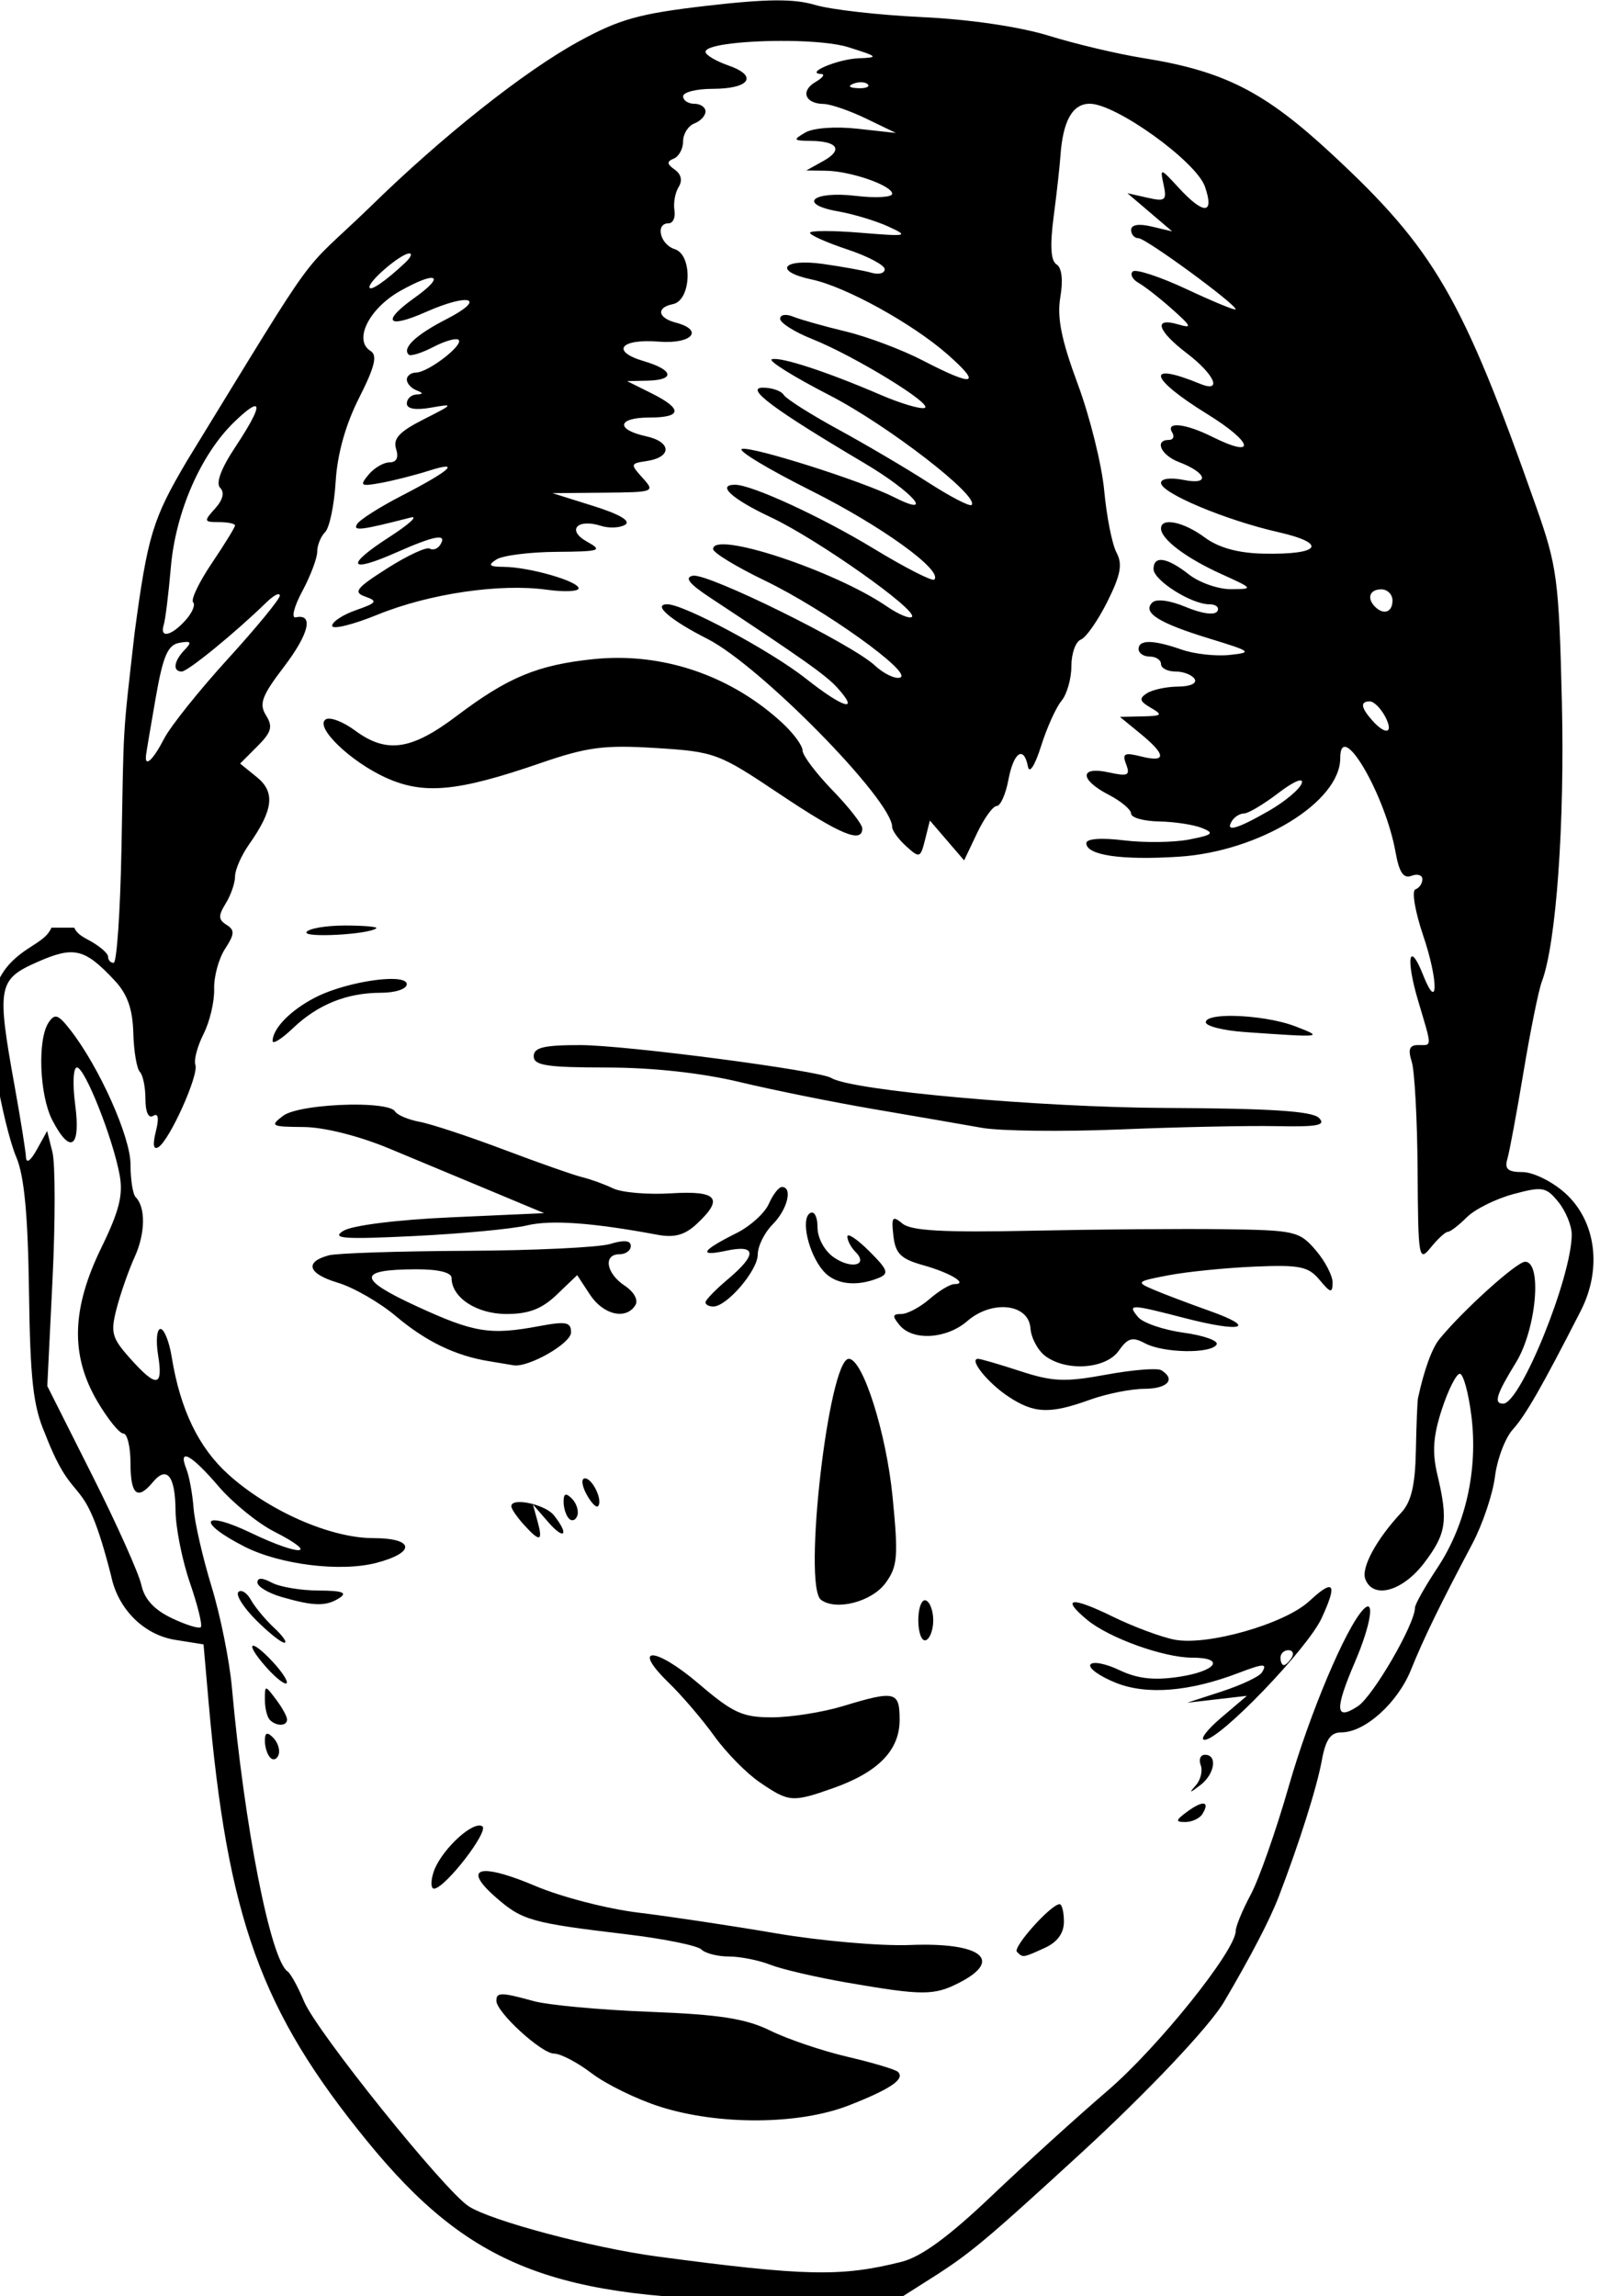
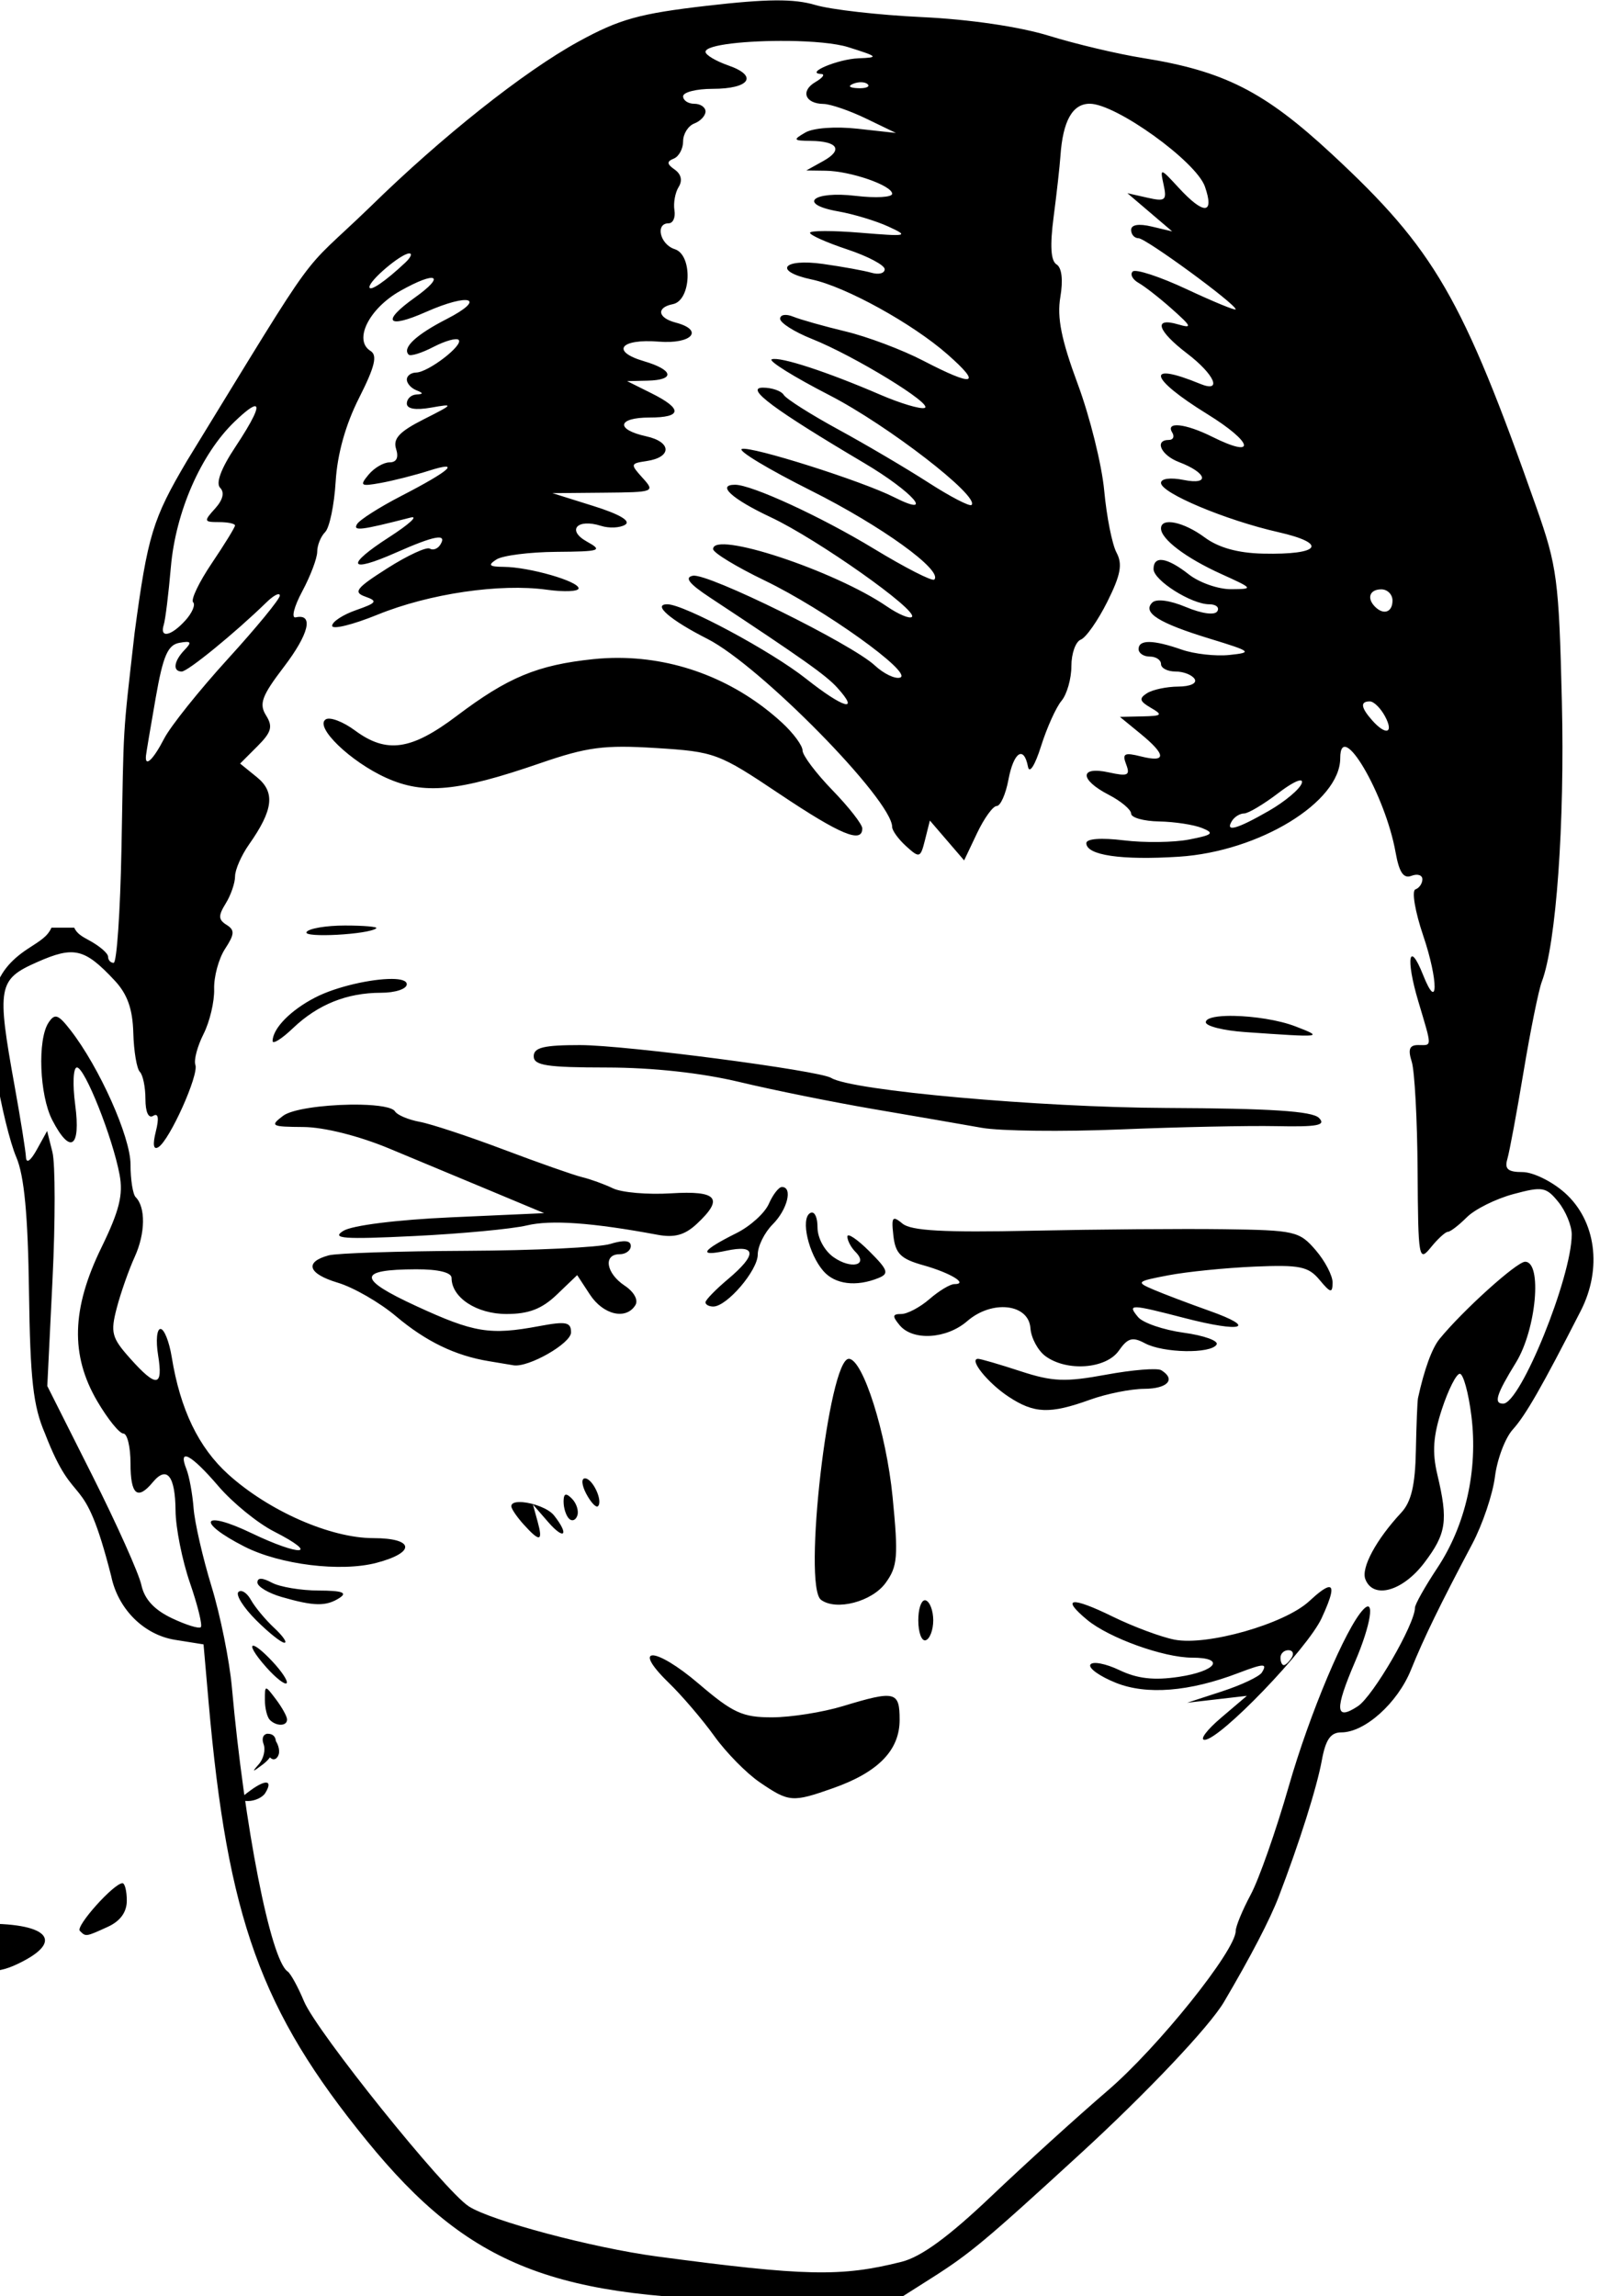
<svg xmlns="http://www.w3.org/2000/svg" xmlns:ns1="http://sodipodi.sourceforge.net/DTD/sodipodi-0.dtd" xmlns:ns2="http://www.inkscape.org/namespaces/inkscape" ns1:docname="Brooding man.svg" ns2:version="1.0 (4035a4fb49, 2020-05-01)" id="svg2764" version="1.1" viewBox="0 0 56.778 81.449" height="81.449mm" width="56.778mm">
  <title id="title2827">Brooding man</title>
  <defs id="defs2758" />
  <ns1:namedview ns2:window-maximized="1" ns2:window-y="-9" ns2:window-x="-9" ns2:window-height="1001" ns2:window-width="1920" fit-margin-bottom="0" fit-margin-right="0" fit-margin-left="0" fit-margin-top="0" ns2:guide-bbox="true" showguides="true" ns2:snap-global="false" showgrid="false" ns2:document-rotation="0" ns2:current-layer="layer1" ns2:document-units="mm" ns2:cy="113.1579" ns2:cx="24.875886" ns2:zoom="1.4" ns2:pageshadow="2" ns2:pageopacity="0.0" borderopacity="1.0" bordercolor="#666666" pagecolor="#ffffff" id="base" />
  <g transform="translate(203.815,-8.737)" id="layer1" ns2:groupmode="layer" ns2:label="Lager 1">
-     <path ns1:nodetypes="sssccccsssccssssccccsssccsssssssssssssscssssssssssssssscccsscccsssscsssssssssssssssssssccsssssssssssssssssssssscccccscsssssssssssscsssscccccsssssssssssssssssssssssssscsssssssssscsssccsssssssssssssssscsssscssssscsssscssssssssscsssssssscssssssssssssssssscsssssssssssssssscsssscccsccsssssssssssscsssssccssssssscsssssssscssssssssssssscsssssssssssssssssscccscsscccsssssssssssssssssssssssssssssssssssssccscssssssssssssssssssscsssssssssssssscsccsssssccsssssssssssccssscccscsssssssscssssccsssssssssssssssssssssssssscssssssssssssssssssssssssssssssssssssssssssssssccsscccsssssssssssssscsssssssssssssscsscccsscccssscscsssssssssssscccccssssssssssssssssssssssssssssssssssscsssssscssssssssscscsssssssscccsssssssssssssssssssssscssssssssssc" d="m -665.236,33.021 c -2.26,0.017 -5.171,0.256 -9.201,0.721 -9.049,1.043 -11.709,1.782 -17.193,4.785 -7.3,3.998 -18.322,12.739 -27.92,22.143 -9.968,9.632 -5.949,3.681 -24.539,34.01 -4.58,7.756 -5.252,9.964 -7,23.006 -1.635,14.361 -1.439,11.71 -1.762,29.043 -0.16,8.314 -0.629,15.119 -1.041,15.123 -0.412,0.004 -0.75,-0.369 -0.75,-0.826 0,-0.457 -1.16,-1.45 -2.578,-2.209 -0.995,-0.533 -1.601,-0.91 -1.957,-1.674 h -3.043 c -0.545,1.2 -1.466,1.715 -3.121,2.797 -4.881,3.191 -5.865,7.074 -4.293,16.918 0.659,4.125 1.875,9.075 2.701,11 1.068,2.487 1.56,7.699 1.703,18 0.164,11.838 0.558,15.326 2.145,19 4.193,10.865 5.05,4.097 8.865,19.088 0.909,4.4 4.373,7.855 8.543,8.521 l 3.82,0.611 0.67,7.641 c 2.547,29.054 6.995,41.39 21.207,58.812 13.748,16.854 25.194,21.326 54.59,21.326 h 16.355 l 4.641,-2.943 c 5.175,-3.282 7.248,-5.013 19.951,-16.658 8.933,-8.189 17.295,-17.023 19.24,-20.326 3.595,-6.104 6.15,-11.015 7.322,-14.072 2.757,-7.188 5.108,-14.616 5.773,-18.25 0.513,-2.8 1.177,-3.75 2.617,-3.75 3.146,0 7.527,-3.933 9.318,-8.363 1.725,-4.267 3.875,-8.683 8.209,-16.861 1.377,-2.599 2.746,-6.649 3.041,-9 0.295,-2.351 1.371,-5.197 2.391,-6.322 1.712,-1.889 3.91,-5.728 9.1,-15.883 2.897,-5.668 2.034,-12.07 -2.129,-15.789 -1.713,-1.53 -4.263,-2.781 -5.666,-2.781 -1.96,0 -2.431,-0.406 -2.035,-1.75 0.284,-0.963 1.264,-6.239 2.178,-11.725 0.914,-5.486 2.01,-10.89 2.436,-12.01 1.927,-5.069 3.081,-21.193 2.686,-37.516 -0.395,-16.305 -0.63,-18.08 -3.422,-26 -9.905,-28.092 -13.611,-34.49 -27.385,-47.268 -9.044,-8.39 -14.426,-11.12 -25.373,-12.867 -3.3,-0.527 -8.925,-1.859 -12.5,-2.963 -3.937,-1.215 -10.641,-2.201 -17,-2.5 -5.775,-0.271 -12.208,-1.002 -14.295,-1.623 -1.429,-0.425 -3.038,-0.632 -5.299,-0.615 z m 1.682,5.426 c 3.228,0.041 6.337,0.306 8.025,0.836 4.032,1.266 4.144,1.385 1.387,1.49 -2.765,0.105 -7.268,1.996 -5,2.1 0.55,0.025 0.203,0.509 -0.771,1.076 -2.038,1.186 -1.408,2.895 1.08,2.934 0.93,0.014 3.491,0.894 5.691,1.955 l 4,1.93 -5.137,-0.568 c -2.963,-0.328 -5.924,-0.111 -7,0.514 -1.688,0.981 -1.618,1.086 0.721,1.113 3.642,0.043 4.375,1.207 1.697,2.693 l -2.281,1.268 2.6,0.035 c 3.335,0.045 8.898,1.975 8.898,3.086 0,0.47 -2.19,0.596 -4.865,0.279 -5.808,-0.688 -7.859,1.111 -2.367,2.076 2.053,0.361 5.082,1.276 6.732,2.035 2.804,1.29 2.559,1.343 -3.75,0.824 -3.713,-0.305 -6.75,-0.301 -6.75,0.01 0,0.31 2.25,1.311 5,2.225 2.75,0.913 5,2.106 5,2.648 0,0.543 -0.787,0.757 -1.75,0.477 -0.963,-0.281 -3.887,-0.813 -6.5,-1.182 -5.456,-0.77 -6.717,0.981 -1.5,2.084 4.515,0.954 13.489,5.906 18.166,10.023 4.679,4.119 3.589,4.394 -3.287,0.826 -2.78,-1.442 -7.434,-3.195 -10.342,-3.893 -2.908,-0.698 -6.075,-1.591 -7.037,-1.984 -0.976,-0.399 -1.75,-0.273 -1.75,0.283 0,0.549 1.912,1.761 4.25,2.693 5.717,2.28 16.386,8.812 15.096,9.242 -0.568,0.189 -3.241,-0.608 -5.939,-1.771 -7.132,-3.076 -13.39,-5.12 -14.523,-4.742 -0.543,0.181 2.933,2.347 7.725,4.812 7.799,4.013 20.155,13.554 19.021,14.688 -0.242,0.242 -2.846,-1.108 -5.785,-3.002 -2.939,-1.894 -8.361,-5.088 -12.049,-7.098 -3.688,-2.01 -6.979,-4.094 -7.311,-4.631 -0.332,-0.537 -1.588,-0.973 -2.793,-0.971 -2.468,0.005 1.442,2.914 13.559,10.088 6.512,3.856 9.625,7.412 4,4.57 -4.305,-2.175 -19.129,-6.869 -20.377,-6.453 -0.618,0.206 3.545,2.714 9.252,5.572 9.446,4.732 17.722,10.704 16.512,11.914 -0.265,0.265 -3.902,-1.592 -8.08,-4.129 -7.058,-4.285 -16.352,-8.566 -18.594,-8.566 -2.515,0 -0.421,1.903 4.787,4.352 6.224,2.925 19.755,12.477 18.895,13.338 -0.291,0.291 -1.792,-0.336 -3.336,-1.393 -7.049,-4.825 -23.356,-10.204 -23.283,-7.68 0.014,0.485 3.118,2.374 6.896,4.195 7.967,3.841 19.926,12.406 18.148,12.998 -0.667,0.222 -2.194,-0.509 -3.393,-1.623 -3.106,-2.89 -22.379,-12.393 -24.355,-12.01 -1.176,0.228 -0.522,1.07 2.262,2.906 12.476,8.233 15.556,10.414 17.064,12.08 3.09,3.414 0.833,2.765 -4.18,-1.201 -4.68,-3.703 -16.349,-9.963 -18.572,-9.963 -2.056,0 0.387,2.109 5.359,4.629 7.046,3.571 24.744,21.578 24.744,25.176 0,0.487 0.847,1.65 1.881,2.586 1.789,1.619 1.911,1.577 2.525,-0.871 l 0.645,-2.572 2.295,2.668 2.293,2.666 1.729,-3.641 c 0.95,-2.002 2.135,-3.641 2.635,-3.641 0.499,0 1.203,-1.575 1.564,-3.5 0.698,-3.723 2.066,-4.643 2.621,-1.762 0.193,1.002 0.936,-0.164 1.752,-2.75 0.779,-2.468 2.011,-5.198 2.738,-6.066 0.727,-0.868 1.322,-2.959 1.322,-4.645 0,-1.685 0.568,-3.281 1.262,-3.547 0.694,-0.266 2.292,-2.55 3.553,-5.074 1.792,-3.589 2.06,-5.022 1.229,-6.576 -0.585,-1.093 -1.326,-4.822 -1.646,-8.285 -0.321,-3.463 -1.914,-9.881 -3.541,-14.264 -2.202,-5.933 -2.799,-8.91 -2.336,-11.648 0.388,-2.296 0.198,-3.941 -0.508,-4.377 -0.772,-0.477 -0.896,-2.492 -0.391,-6.352 0.407,-3.11 0.818,-6.779 0.912,-8.154 0.324,-4.705 1.612,-7 3.928,-7 3.506,0 14.247,7.723 15.42,11.088 1.308,3.751 -0.141,3.819 -3.508,0.162 -2.469,-2.682 -2.521,-2.693 -2.023,-0.41 0.457,2.099 0.233,2.279 -2.17,1.738 l -2.68,-0.604 3,2.557 3,2.557 -2.75,-0.652 c -1.739,-0.413 -2.75,-0.246 -2.75,0.455 0,0.61 0.444,1.109 0.988,1.109 0.983,0 13.012,8.801 13.012,9.52 0,0.207 -2.947,-1.004 -6.549,-2.689 -3.602,-1.686 -6.861,-2.754 -7.242,-2.373 -0.381,0.381 -0.022,1.07 0.799,1.531 0.82,0.461 2.842,2.043 4.492,3.514 2.633,2.347 2.725,2.595 0.75,2.02 -3.323,-0.969 -2.735,0.871 1.25,3.91 3.689,2.814 4.761,5.302 1.75,4.062 -7.413,-3.052 -6.881,-0.786 0.949,4.047 6.183,3.816 6.665,6.033 0.66,3.037 -3.578,-1.785 -6.285,-2.076 -5.359,-0.578 0.34,0.55 0.141,1 -0.441,1 -1.992,0 -1.063,2.048 1.344,2.963 3.76,1.429 4.215,3.11 0.648,2.396 -1.776,-0.355 -3.051,-0.191 -3.051,0.393 0,1.355 8.652,4.988 15.678,6.584 6.756,1.534 5.679,3.059 -2.035,2.883 -3.344,-0.076 -5.932,-0.796 -7.785,-2.166 -2.839,-2.099 -5.857,-2.723 -5.857,-1.209 0,1.43 3.32,3.947 8.018,6.078 4.386,1.99 4.416,2.035 1.367,2.057 -1.713,0.012 -4.26,-0.879 -5.658,-1.979 -2.919,-2.296 -4.727,-2.571 -4.727,-0.717 0,1.509 5.075,4.717 7.463,4.717 0.91,0 1.394,0.423 1.074,0.939 -0.343,0.555 -2.061,0.322 -4.191,-0.568 -2.171,-0.907 -3.972,-1.145 -4.52,-0.598 -1.347,1.347 0.869,2.738 7.674,4.82 5.642,1.726 5.801,1.856 2.668,2.189 -1.832,0.195 -4.711,-0.127 -6.398,-0.715 -3.837,-1.338 -5.77,-1.36 -5.77,-0.068 0,0.55 0.675,1 1.5,1 0.825,0 1.5,0.45 1.5,1 0,0.55 0.874,1 1.941,1 1.067,0 2.219,0.45 2.559,1 0.355,0.575 -0.576,1.007 -2.191,1.016 -1.545,0.008 -3.424,0.405 -4.178,0.883 -1.106,0.701 -1.01,1.076 0.5,1.953 1.652,0.96 1.52,1.096 -1.131,1.154 l -3,0.066 2.75,2.252 c 3.471,2.842 3.501,3.902 0.086,3.045 -2.246,-0.564 -2.561,-0.397 -2.002,1.061 0.567,1.478 0.229,1.634 -2.336,1.07 -3.933,-0.864 -3.931,0.966 0.002,3 1.65,0.853 3,1.99 3,2.525 0,0.536 1.688,1.006 3.75,1.045 2.063,0.039 4.65,0.435 5.75,0.881 1.694,0.686 1.43,0.92 -1.725,1.535 -2.048,0.399 -5.986,0.45 -8.75,0.113 -3.052,-0.372 -5.025,-0.224 -5.025,0.375 0,1.62 4.695,2.308 12.391,1.814 10.752,-0.69 21.609,-7.319 21.609,-13.193 0,-5.416 6.024,4.832 7.412,12.609 0.481,2.693 1.061,3.551 2.125,3.143 0.805,-0.309 1.463,-0.102 1.463,0.461 0,0.563 -0.421,1.174 -0.936,1.357 -0.515,0.183 -0.044,2.968 1.047,6.189 2.045,6.031 2.027,10.41 -0.019,5.256 -1.877,-4.728 -2.351,-2.23 -0.658,3.471 1.901,6.401 1.9,5.918 0,5.918 -1.167,0 -1.387,0.571 -0.859,2.232 0.39,1.228 0.743,7.793 0.785,14.59 0.073,11.773 0.157,12.259 1.77,10.268 0.931,-1.15 1.959,-2.09 2.283,-2.09 0.324,0 1.466,-0.876 2.537,-1.947 1.071,-1.071 3.867,-2.464 6.213,-3.096 3.924,-1.057 4.409,-0.973 6.053,1.057 0.983,1.214 1.785,3.171 1.783,4.348 -0.011,5.726 -6.87,22.639 -9.182,22.639 -1.302,0 -0.919,-1.229 1.711,-5.5 2.726,-4.427 3.551,-13.505 1.225,-13.494 -1.12,0.005 -8.346,6.523 -11.461,10.34 -1.01,1.237 -2.046,4.084 -2.877,7.904 -0.09,0.412 -0.218,3.589 -0.287,7.061 -0.091,4.607 -0.619,6.842 -1.955,8.275 -3.353,3.6 -5.397,7.382 -4.812,8.906 1.047,2.728 4.992,1.633 7.893,-2.189 2.965,-3.908 3.219,-5.624 1.752,-11.803 -0.714,-3.008 -0.563,-5.178 0.605,-8.75 0.855,-2.612 1.934,-4.75 2.4,-4.75 0.466,0 1.164,2.531 1.551,5.625 0.904,7.237 -0.753,14.63 -4.572,20.387 -1.637,2.468 -2.98,4.854 -2.982,5.301 -0.012,2.213 -5.606,11.851 -7.66,13.197 -3.037,1.99 -3.123,0.475 -0.344,-6.01 2.102,-4.905 2.683,-8.612 1.088,-6.951 -2.34,2.437 -7.198,13.957 -9.988,23.684 -1.693,5.903 -3.984,12.423 -5.09,14.486 -1.106,2.063 -2.01,4.25 -2.01,4.859 0,2.622 -10.407,15.592 -17.158,21.383 -4.038,3.464 -11.045,9.821 -15.57,14.125 -5.712,5.432 -9.381,8.115 -12,8.777 -8.095,2.044 -12.921,1.94 -32.77,-0.711 -8.611,-1.15 -22.23,-4.776 -25.213,-6.713 -3.28,-2.129 -20.366,-23.387 -22.055,-27.439 -0.802,-1.925 -1.79,-3.725 -2.197,-4 -2.282,-1.541 -5.793,-19.438 -7.459,-38.018 -0.321,-3.584 -1.547,-9.659 -2.723,-13.5 -1.176,-3.841 -2.258,-8.557 -2.406,-10.482 -0.148,-1.925 -0.582,-4.287 -0.965,-5.25 -1.166,-2.931 0.64,-1.966 4.279,2.285 1.899,2.219 5.247,4.949 7.441,6.068 6.285,3.206 3.62,3.405 -3.008,0.225 -6.634,-3.184 -7.497,-1.541 -0.945,1.801 4.76,2.428 12.905,3.432 17.682,2.18 5.318,-1.395 5.08,-3.309 -0.412,-3.309 -5.736,0 -13.996,-3.628 -19.426,-8.533 -3.982,-3.598 -6.433,-8.683 -7.576,-15.717 -0.335,-2.062 -1.009,-3.75 -1.5,-3.75 -0.491,0 -0.637,1.575 -0.324,3.5 0.699,4.305 -0.205,4.409 -3.756,0.432 -2.459,-2.755 -2.641,-3.445 -1.775,-6.75 0.53,-2.025 1.615,-5.107 2.408,-6.848 1.422,-3.12 1.475,-6.621 0.121,-7.975 -0.381,-0.381 -0.691,-2.354 -0.691,-4.385 -10e-6,-3.678 -4.172,-13.007 -8.039,-17.975 -1.649,-2.118 -2.099,-2.271 -2.939,-1 -1.503,2.273 -1.215,9.725 0.504,13.049 2.413,4.666 3.833,3.717 3.068,-2.049 -0.368,-2.772 -0.264,-5 0.232,-5 1.05,0 4.773,9.352 5.709,14.34 0.507,2.701 -0.026,4.838 -2.443,9.793 -3.986,8.171 -4.154,14.382 -0.551,20.529 1.398,2.386 2.973,4.338 3.5,4.338 0.527,0 0.959,1.8 0.959,4 0,4.207 0.932,4.991 2.99,2.512 1.877,-2.261 3.003,-0.853 3.041,3.797 0.018,2.305 0.886,6.661 1.928,9.68 1.042,3.019 1.697,5.688 1.455,5.93 -0.242,0.242 -1.997,-0.303 -3.9,-1.211 -2.348,-1.12 -3.653,-2.543 -4.057,-4.428 -0.327,-1.528 -3.294,-8.148 -6.596,-14.709 l -6.004,-11.93 0.699,-14.244 c 0.384,-7.834 0.378,-15.514 -0.012,-17.068 l -0.709,-2.826 -1.383,2.498 c -0.839,1.516 -1.41,1.91 -1.453,1 -0.039,-0.825 -0.721,-5.1 -1.516,-9.5 -2.405,-13.313 -2.231,-14.283 3.002,-16.598 4.942,-2.186 6.362,-1.852 10.389,2.453 1.705,1.823 2.411,3.802 2.5,7.01 0.068,2.458 0.463,4.806 0.875,5.219 0.412,0.412 0.75,2.052 0.75,3.643 0,1.748 0.411,2.637 1.039,2.248 0.681,-0.421 0.803,0.3 0.354,2.09 -0.445,1.774 -0.325,2.511 0.344,2.098 1.509,-0.932 5.435,-9.662 4.951,-11.01 -0.228,-0.634 0.264,-2.495 1.094,-4.135 0.83,-1.64 1.467,-4.34 1.418,-6 -0.05,-1.66 0.608,-4.086 1.461,-5.393 1.288,-1.974 1.321,-2.52 0.195,-3.221 -1.1,-0.685 -1.12,-1.223 -0.105,-2.859 0.687,-1.109 1.25,-2.742 1.25,-3.627 -10e-6,-0.885 0.839,-2.804 1.867,-4.264 3.265,-4.638 3.54,-7.003 1.047,-9.021 l -2.236,-1.812 2.309,-2.309 c 1.895,-1.895 2.102,-2.637 1.158,-4.148 -0.959,-1.536 -0.563,-2.611 2.393,-6.482 3.372,-4.418 4.031,-7.175 1.584,-6.631 -0.62,0.138 -0.226,-1.43 0.875,-3.484 1.101,-2.055 2.004,-4.44 2.004,-5.301 0,-0.861 0.477,-2.044 1.062,-2.629 0.585,-0.585 1.219,-3.625 1.408,-6.754 0.223,-3.696 1.322,-7.62 3.135,-11.203 2.12,-4.19 2.487,-5.703 1.533,-6.293 -2.317,-1.432 -0.205,-5.681 3.998,-8.043 4.85,-2.726 6.158,-2.102 1.92,0.916 -4.505,3.208 -3.718,4.222 1.49,1.918 5.92,-2.619 8.204,-1.834 2.77,0.951 -4.095,2.099 -5.967,3.856 -5.066,4.756 0.248,0.248 1.735,-0.215 3.305,-1.029 1.569,-0.814 3.093,-1.241 3.385,-0.949 0.691,0.691 -4.063,4.344 -5.689,4.373 -0.688,0.012 -1.25,0.433 -1.25,0.938 -10e-6,0.504 0.562,1.144 1.25,1.422 1,0.403 1,0.521 0,0.584 -0.688,0.043 -1.25,0.584 -1.25,1.203 -10e-6,0.721 1.168,0.917 3.25,0.549 3.102,-0.549 3.055,-0.477 -1.006,1.574 -3.237,1.635 -4.117,2.581 -3.682,3.951 0.37,1.167 0.064,1.801 -0.873,1.801 -0.795,0 -2.061,0.743 -2.814,1.65 -1.231,1.484 -1.068,1.594 1.627,1.107 1.648,-0.297 4.542,-1.031 6.43,-1.631 4.432,-1.409 2.944,-0.048 -3.691,3.377 -2.892,1.493 -5.546,3.182 -5.898,3.752 -0.607,0.982 0.495,0.848 7.158,-0.865 1.1,-0.283 -0.183,0.894 -2.852,2.613 -5.937,3.826 -5.476,4.898 0.895,2.08 5.201,-2.301 6.896,-2.606 5.945,-1.068 -0.345,0.559 -0.981,0.798 -1.412,0.531 -0.432,-0.267 -2.989,0.917 -5.682,2.629 -4.195,2.666 -4.617,3.21 -2.947,3.801 1.692,0.598 1.527,0.836 -1.25,1.805 -1.759,0.613 -3.197,1.556 -3.197,2.096 -10e-6,0.54 2.747,-0.133 6.105,-1.498 6.916,-2.81 16.356,-4.198 22.645,-3.33 2.337,0.323 4.25,0.238 4.25,-0.186 0,-0.949 -6.599,-2.845 -10,-2.873 -1.982,-0.017 -2.189,-0.222 -1,-0.99 0.825,-0.533 4.425,-0.992 8,-1.02 5.938,-0.046 6.292,-0.165 4.113,-1.373 -2.74,-1.519 -1.306,-3.121 1.887,-2.107 1.09,0.346 2.548,0.278 3.24,-0.15 0.802,-0.496 -0.739,-1.404 -4.24,-2.502 l -5.5,-1.725 6.904,-0.062 c 6.744,-0.06 6.865,-0.106 5.168,-1.98 -1.663,-1.837 -1.641,-1.934 0.516,-2.25 3.426,-0.502 3.404,-2.563 -0.037,-3.318 -4.148,-0.911 -3.863,-2.512 0.447,-2.512 4.374,0 4.463,-1.157 0.25,-3.254 l -3.25,-1.619 2.75,-0.062 c 3.729,-0.087 3.47,-1.439 -0.5,-2.607 -4.482,-1.319 -3.174,-3.031 2,-2.617 4.438,0.355 6.111,-1.541 2.25,-2.551 -2.413,-0.631 -2.623,-2.02 -0.371,-2.467 2.477,-0.491 2.685,-6.587 0.252,-7.359 -1.977,-0.627 -2.647,-3.463 -0.818,-3.463 0.584,0 0.934,-0.787 0.775,-1.75 -0.158,-0.962 0.095,-2.362 0.564,-3.111 0.537,-0.857 0.342,-1.719 -0.525,-2.326 -1.066,-0.746 -1.094,-1.08 -0.127,-1.473 0.688,-0.279 1.25,-1.321 1.25,-2.316 0,-0.995 0.675,-2.068 1.5,-2.385 0.825,-0.317 1.5,-1.04 1.5,-1.607 0,-0.567 -0.675,-1.031 -1.5,-1.031 -0.825,0 -1.5,-0.45 -1.5,-1 0,-0.55 1.774,-1 3.941,-1 4.985,0 6.159,-1.72 2.133,-3.123 -1.691,-0.59 -3.074,-1.413 -3.074,-1.828 0,-0.975 5.708,-1.527 11.088,-1.459 z m 9.828,5.533 c 0.347,0.014 0.646,0.107 0.812,0.273 0.332,0.332 -0.258,0.567 -1.312,0.523 -1.165,-0.048 -1.401,-0.284 -0.604,-0.604 0.361,-0.144 0.756,-0.208 1.104,-0.193 z m -60.596,22.91 c 0.452,-0.018 0.225,0.529 -0.504,1.217 -2.657,2.506 -4.816,3.979 -4.816,3.283 0,-0.892 4.212,-4.455 5.32,-4.5 z m -20.641,20.453 c 0.611,0.01 -0.275,1.897 -2.658,5.49 -1.898,2.86 -2.623,4.822 -2.01,5.436 0.614,0.614 0.367,1.615 -0.682,2.773 -1.537,1.698 -1.504,1.814 0.514,1.814 1.185,0 2.156,0.202 2.156,0.449 0,0.247 -1.399,2.523 -3.109,5.057 -1.71,2.534 -2.834,4.884 -2.498,5.221 0.336,0.336 -0.133,1.434 -1.045,2.441 h -0.002 c -1.903,2.103 -3.469,2.419 -2.889,0.582 0.217,-0.688 0.645,-4.154 0.951,-7.703 0.64,-7.429 4.042,-15.19 8.557,-19.516 1.443,-1.382 2.348,-2.051 2.715,-2.045 z m 150.82,24.514 c 0.825,0 1.5,0.675 1.5,1.5 0,1.562 -1.183,1.983 -2.334,0.832 -1.151,-1.151 -0.728,-2.332 0.834,-2.332 z m -147.643,0.652 c 0.091,0.012 0.143,0.072 0.143,0.188 0,0.462 -3.135,4.279 -6.965,8.48 -3.83,4.202 -7.667,8.999 -8.525,10.66 -1.48,2.862 -2.605,3.911 -2.432,2.27 0.043,-0.412 0.63,-3.9 1.305,-7.748 0.982,-5.606 1.614,-7.065 3.172,-7.346 1.572,-0.283 1.706,-0.101 0.695,0.947 -1.45,1.505 -1.633,2.896 -0.381,2.896 0.806,0 7.152,-5.18 11.332,-9.25 0.741,-0.722 1.382,-1.132 1.656,-1.098 z m 45.551,8.521 c -1.142,-0.005 -2.289,0.05 -3.436,0.17 -7.47,0.781 -11.429,2.426 -18.258,7.582 -6.124,4.624 -9.415,5.096 -13.66,1.957 -1.575,-1.165 -3.328,-1.833 -3.895,-1.482 -1.574,0.973 3.289,5.673 8.111,7.84 5.039,2.264 9.572,1.831 20.596,-1.969 6.294,-2.169 8.553,-2.465 15.5,-2.031 7.88,0.492 8.393,0.684 16.535,6.135 8.16,5.463 11.098,6.686 11.098,4.625 0,-0.549 -1.8,-2.852 -4,-5.119 -2.2,-2.267 -4,-4.659 -4,-5.314 0,-0.656 -1.237,-2.33 -2.75,-3.721 -6.072,-5.582 -13.846,-8.637 -21.842,-8.672 z m 100.557,5.826 c 0.531,0 1.446,0.9 2.035,2 1.227,2.293 0.108,2.615 -1.75,0.504 -1.499,-1.702 -1.59,-2.504 -0.285,-2.504 z m -9.369,10.578 c 0.068,-0.008 0.125,-0.005 0.17,0.01 0.119,0.039 0.153,0.159 0.084,0.365 -0.264,0.793 -2.252,2.458 -4.416,3.701 -4.29,2.464 -5.895,2.901 -4.934,1.346 0.34,-0.55 1.071,-1 1.625,-1 0.554,0 2.627,-1.235 4.605,-2.744 1.349,-1.029 2.388,-1.623 2.865,-1.678 z m -127.871,19.422 c -2.534,0 -4.851,0.394 -5.148,0.875 -0.498,0.806 8.397,0.322 9.34,-0.508 0.229,-0.202 -1.657,-0.367 -4.191,-0.367 z m 6.273,7.148 c -2.668,-0.016 -7.388,1.001 -10.266,2.488 -3.281,1.695 -5.643,4.099 -5.701,5.801 -0.018,0.515 1.206,-0.245 2.719,-1.688 3.338,-3.185 7.232,-4.75 11.814,-4.75 1.897,0 3.436,-0.509 3.436,-1.137 0,-0.487 -0.789,-0.708 -2.002,-0.715 z m 112.789,4.947 c -0.372,-0.007 -0.729,-0.006 -1.064,0.006 -1.608,0.056 -2.723,0.328 -2.723,0.846 0,0.521 2.363,1.112 5.25,1.314 10.444,0.731 10.586,0.716 6.75,-0.762 -2.229,-0.858 -5.607,-1.355 -8.213,-1.404 z m -87.537,3.908 c -4.891,-0.004 -6.25,0.322 -6.25,1.496 0,1.23 1.753,1.5 9.75,1.506 6.182,0.004 12.713,0.718 17.848,1.949 4.454,1.068 12.554,2.702 18,3.631 5.446,0.929 11.927,2.05 14.402,2.49 2.475,0.44 10.8,0.539 18.5,0.219 7.7,-0.32 17.126,-0.519 20.947,-0.441 5.549,0.113 6.696,-0.111 5.699,-1.107 -0.904,-0.904 -6.538,-1.269 -20.447,-1.328 -16.974,-0.072 -42.122,-2.324 -44.861,-4.018 -1.608,-0.994 -27.57,-4.392 -33.588,-4.396 z m -30.92,7.975 c -3.622,0.062 -7.717,0.604 -8.889,1.49 -1.798,1.36 -1.598,1.471 2.705,1.5 2.772,0.019 7.411,1.18 11.5,2.879 3.769,1.566 9.978,4.153 13.799,5.75 l 6.947,2.902 -12.447,0.559 c -7.294,0.327 -13.273,1.079 -14.445,1.814 -1.646,1.033 0.038,1.154 9.5,0.691 6.325,-0.309 13.11,-0.948 15.078,-1.42 3.225,-0.773 8.771,-0.376 17.5,1.25 2.265,0.422 3.652,0.039 5.25,-1.449 3.677,-3.425 2.785,-4.484 -3.455,-4.096 -3.097,0.193 -6.585,-0.107 -7.752,-0.666 -1.167,-0.559 -3.021,-1.233 -4.121,-1.496 -1.1,-0.263 -5.825,-1.922 -10.5,-3.688 -4.675,-1.766 -9.742,-3.44 -11.262,-3.721 -1.519,-0.281 -3.01,-0.908 -3.311,-1.395 -0.348,-0.563 -2.24,-0.849 -4.584,-0.902 -0.488,-0.011 -0.996,-0.013 -1.514,-0.004 z m 57.906,11.021 c -0.42,0 -1.207,1.013 -1.75,2.25 -0.543,1.238 -2.485,2.998 -4.316,3.912 -4.701,2.347 -5.201,3.185 -1.42,2.375 4.101,-0.878 4.19,0.493 0.25,3.809 -1.65,1.388 -3,2.779 -3,3.09 0,0.31 0.47,0.564 1.045,0.564 1.822,0 5.955,-4.827 5.955,-6.955 0,-1.125 0.9,-2.945 2,-4.045 1.973,-1.973 2.721,-5 1.236,-5 z m 3.967,3.424 c -0.066,0.009 -0.136,0.034 -0.207,0.078 -1.277,0.789 -0.196,5.459 1.793,7.748 1.553,1.787 4.391,2.145 7.385,0.93 1.446,-0.587 1.275,-1.078 -1.25,-3.596 -1.609,-1.604 -2.924,-2.483 -2.924,-1.951 0,0.532 0.488,1.457 1.086,2.055 1.791,1.791 -0.564,2.366 -2.924,0.713 -1.237,-0.867 -2.162,-2.584 -2.162,-4.016 0,-1.242 -0.332,-2.021 -0.797,-1.961 z m 11.123,0.832 c -0.35,0.012 -0.344,0.688 -0.162,2.273 0.275,2.397 0.99,3.1 4.004,3.943 3.628,1.015 6.112,2.527 4.152,2.527 -0.558,0 -2.052,0.9 -3.32,2 -1.268,1.1 -2.967,2 -3.775,2 -1.193,0 -1.235,0.282 -0.225,1.5 1.768,2.13 6.282,1.856 9.055,-0.549 3.32,-2.879 8.227,-2.329 8.461,0.947 0.094,1.32 1.004,3.007 2.02,3.75 2.864,2.094 8.106,1.702 9.812,-0.734 1.197,-1.709 1.828,-1.89 3.49,-1 2.461,1.317 8.827,1.436 9.604,0.18 0.308,-0.498 -1.668,-1.213 -4.391,-1.588 -2.723,-0.374 -5.478,-1.317 -6.123,-2.094 -1.471,-1.772 -1.069,-1.763 6.271,0.139 7.646,1.981 9.81,1.34 3.285,-0.975 -2.741,-0.972 -6.109,-2.249 -7.484,-2.836 -2.391,-1.02 -2.305,-1.103 2,-1.924 2.475,-0.472 7.65,-0.993 11.5,-1.158 6.071,-0.261 7.228,-0.027 8.727,1.77 1.48,1.774 1.731,1.828 1.75,0.377 0.012,-0.932 -1.008,-2.891 -2.268,-4.355 -2.177,-2.531 -2.783,-2.67 -12.25,-2.799 -5.478,-0.075 -17.063,0.016 -25.744,0.201 -11.81,0.252 -16.174,0.012 -17.334,-0.951 -0.506,-0.42 -0.845,-0.652 -1.055,-0.645 z m -36.393,3.008 c -0.429,0.028 -0.989,0.147 -1.684,0.359 -1.512,0.462 -10.175,0.877 -19.25,0.92 -9.075,0.043 -17.375,0.316 -18.445,0.605 -3.307,0.895 -2.788,2.466 1.213,3.664 2.103,0.63 5.602,2.644 7.777,4.477 4.019,3.386 7.949,5.288 12.455,6.027 1.375,0.226 2.853,0.472 3.283,0.547 1.983,0.345 7.717,-2.925 7.717,-4.4 0,-1.386 -0.655,-1.516 -4.25,-0.844 -6.615,1.238 -8.725,0.894 -16.484,-2.684 -7.911,-3.646 -7.915,-4.895 -0.016,-4.92 2.972,-0.01 4.75,0.423 4.75,1.156 0,2.626 3.352,4.828 7.35,4.828 2.989,0 4.747,-0.677 6.756,-2.602 l 2.715,-2.602 1.705,2.602 c 1.784,2.723 4.84,3.435 6.086,1.42 0.426,-0.689 -0.174,-1.779 -1.441,-2.621 -2.488,-1.652 -2.894,-4.197 -0.67,-4.197 0.825,0 1.5,-0.5 1.5,-1.109 0,-0.466 -0.351,-0.674 -1.066,-0.627 z m 30.26,15.736 c -2.685,0 -6.192,30.426 -3.719,32.26 2.027,1.503 6.82,0.251 8.646,-2.26 1.614,-2.218 1.72,-3.516 0.938,-11.5 -0.842,-8.587 -3.985,-18.5 -5.865,-18.5 z m 17.318,0 c -1.307,0 1.286,3.229 4.064,5.061 3.451,2.275 5.533,2.352 10.924,0.41 2.2,-0.792 5.462,-1.447 7.25,-1.455 3.132,-0.015 4.28,-1.262 2.293,-2.49 -0.527,-0.325 -3.85,-0.058 -7.387,0.594 -5.489,1.011 -7.171,0.944 -11.482,-0.467 -2.778,-0.909 -5.326,-1.652 -5.662,-1.652 z m -52.654,16 c -0.511,0 -0.427,0.938 0.188,2.086 0.614,1.147 1.315,1.886 1.559,1.643 0.7,-0.7 -0.718,-3.729 -1.746,-3.729 z m -2.455,2.189 c -0.286,-0.068 -0.402,0.24 -0.402,0.943 0,0.843 0.327,1.863 0.729,2.264 0.401,0.401 0.902,0.211 1.113,-0.422 0.211,-0.632 -0.119,-1.65 -0.73,-2.262 -0.306,-0.306 -0.537,-0.483 -0.709,-0.523 z m -6.502,0.988 c -0.542,0.035 -0.9,0.207 -0.9,0.555 0,0.335 0.744,1.434 1.654,2.439 2.177,2.405 2.611,2.306 1.859,-0.422 l -0.619,-2.25 2.053,2.361 c 2.174,2.5 2.844,1.718 0.771,-0.9 -0.736,-0.93 -2.787,-1.661 -4.221,-1.775 -0.215,-0.017 -0.417,-0.019 -0.598,-0.008 z m -34.414,10.266 c -0.324,-0.005 -0.486,0.159 -0.486,0.492 0,0.554 1.463,1.429 3.25,1.945 4.334,1.251 5.959,1.277 7.75,0.119 1.097,-0.709 0.339,-0.973 -2.816,-0.984 -2.374,-0.008 -5.186,-0.481 -6.25,-1.051 -0.64,-0.342 -1.124,-0.517 -1.447,-0.521 z m 142.92,1.127 c -0.462,0.086 -1.313,0.715 -2.562,1.873 -3.286,3.047 -13.677,6.008 -18.051,5.145 -1.812,-0.358 -5.523,-1.743 -8.25,-3.078 -5.569,-2.728 -7.019,-2.549 -3.436,0.424 2.927,2.429 10.252,5.066 14.07,5.066 4.519,0 3.254,1.812 -1.793,2.568 -3.336,0.5 -5.541,0.25 -7.961,-0.904 -1.841,-0.878 -3.587,-1.209 -3.879,-0.736 -0.292,0.473 1.252,1.573 3.432,2.445 4.097,1.639 9.809,1.185 16.338,-1.301 3.476,-1.324 3.967,-1.337 3.195,-0.088 -0.335,0.541 -2.723,1.674 -5.309,2.518 l -4.701,1.533 4,-0.463 4,-0.463 -3.463,2.945 c -1.904,1.62 -2.894,2.945 -2.199,2.945 2.053,0 13.772,-12.178 15.672,-16.285 1.353,-2.924 1.666,-4.288 0.896,-4.145 z m -145.605,0.512 c -0.133,-0.006 -0.252,0.035 -0.348,0.131 -0.383,0.383 0.673,2.068 2.348,3.742 1.675,1.675 3.39,3.045 3.811,3.045 0.421,0 -0.194,-0.893 -1.365,-1.984 -1.172,-1.092 -2.572,-2.776 -3.113,-3.742 -0.406,-0.725 -0.932,-1.174 -1.332,-1.191 z m 91.498,1.246 c -0.455,0.129 -0.799,1.228 -0.799,2.672 0,1.65 0.45,2.849 1,2.666 0.55,-0.183 1,-1.383 1,-2.666 0,-1.283 -0.45,-2.483 -1,-2.666 -0.069,-0.023 -0.136,-0.024 -0.201,-0.006 z m -89.852,6.07 c -0.422,-0.021 0.082,1.026 1.752,2.9 1.252,1.406 2.471,2.363 2.709,2.125 0.238,-0.238 -0.621,-1.553 -1.908,-2.924 -1.335,-1.421 -2.225,-2.085 -2.553,-2.102 z m 138.611,0.602 c 0.582,0 0.781,0.45 0.441,1 -0.34,0.55 -0.816,1 -1.059,1 -0.243,0 -0.441,-0.45 -0.441,-1 0,-0.55 0.476,-1 1.059,-1 z m -85.08,0.691 c -0.915,-0.031 -0.459,1.183 2.1,3.666 1.78,1.728 4.529,4.943 6.107,7.143 1.579,2.2 4.319,4.986 6.092,6.191 3.921,2.668 4.354,2.703 9.818,0.775 6.042,-2.132 8.904,-5.07 8.904,-9.141 0,-3.822 -0.582,-3.964 -7.592,-1.838 -2.7,0.819 -6.961,1.494 -9.469,1.5 -3.965,0.009 -5.249,-0.577 -9.838,-4.494 -2.924,-2.496 -5.208,-3.772 -6.123,-3.803 z m -51.787,4.443 c -0.186,0.011 -0.191,0.51 -0.191,1.508 0,1.113 0.299,2.325 0.666,2.691 0.898,0.899 2.342,0.846 2.303,-0.084 -0.018,-0.412 -0.693,-1.624 -1.5,-2.691 -0.723,-0.956 -1.091,-1.434 -1.277,-1.424 z m 0.211,6.055 c -0.286,-0.068 -0.402,0.24 -0.402,0.943 0,0.843 0.327,1.863 0.729,2.264 0.401,0.401 0.902,0.211 1.113,-0.422 0.211,-0.632 -0.119,-1.65 -0.73,-2.262 -0.306,-0.306 -0.537,-0.483 -0.709,-0.523 z m 125.49,2.811 c -0.608,0 -0.869,0.619 -0.578,1.377 0.291,0.758 0.002,1.975 -0.643,2.703 -0.971,1.097 -0.872,1.096 0.578,-0.002 1.949,-1.475 2.359,-4.078 0.643,-4.078 z m -0.16,6.539 c -0.367,-0.065 -1.128,0.277 -2.176,1.043 -1.622,1.186 -1.672,1.418 -0.307,1.418 0.898,0 1.929,-0.48 2.291,-1.066 0.53,-0.858 0.558,-1.33 0.191,-1.395 z m -96.898,2.936 c -1.539,-0.19 -5.422,3.602 -6.262,6.275 h -0.002 c -0.388,1.238 -0.338,2.213 0.111,2.166 1.553,-0.161 7.396,-7.751 6.428,-8.35 -0.08,-0.05 -0.173,-0.079 -0.275,-0.092 z m 0.646,6.092 c -1.505,0.056 -1.138,1.258 1.441,3.51 3.552,3.102 4.695,3.423 17.578,4.961 4.95,0.591 9.427,1.5 9.949,2.02 0.523,0.519 2.181,0.943 3.686,0.943 1.504,0 4.002,0.497 5.551,1.104 1.548,0.607 6.189,1.685 10.314,2.396 10.128,1.748 11.623,1.746 15.049,-0.025 5.898,-3.05 2.786,-5.395 -6.656,-5.014 -3.909,0.158 -12.009,-0.55 -18,-1.572 -5.991,-1.022 -14.268,-2.267 -18.393,-2.764 -4.125,-0.497 -10.322,-2.1 -13.77,-3.562 -3.276,-1.389 -5.58,-2.039 -6.75,-1.996 z m 76.941,4.434 c -1.148,0 -6.317,5.771 -5.711,6.377 0.809,0.809 0.772,0.816 3.742,-0.537 1.673,-0.762 2.547,-1.963 2.547,-3.5 0,-1.287 -0.261,-2.34 -0.578,-2.34 z m -74.557,12.064 c -0.705,-0.007 -0.865,0.28 -0.865,0.857 0,1.543 6.047,7.078 7.732,7.078 0.868,0 3.14,1.19 5.049,2.646 1.909,1.456 6.003,3.458 9.096,4.447 7.872,2.518 18.667,2.447 25.336,-0.166 5.579,-2.186 7.533,-3.516 6.572,-4.477 -0.32,-0.32 -3.349,-1.227 -6.73,-2.016 -3.382,-0.789 -8.04,-2.364 -10.352,-3.5 -3.306,-1.625 -6.765,-2.166 -16.203,-2.531 -6.6,-0.256 -13.575,-0.899 -15.5,-1.43 -2.18,-0.6 -3.43,-0.903 -4.135,-0.91 z" transform="scale(0.265)" style="fill:#000000;stroke-width:1" id="path2780" />
+     <path ns1:nodetypes="sssccccsssccssssccccsssccsssssssssssssscssssssssssssssscccsscccsssscsssssssssssssssssssccsssssssssssssssssssssscccccscsssssssssssscsssscccccsssssssssssssssssssssssssscsssssssssscsssccsssssssssssssssscsssscssssscsssscssssssssscsssssssscssssssssssssssssscsssssssssssssssscsssscccsccsssssssssssscsssssccssssssscsssssssscssssssssssssscsssssssssssssssssscccscsscccsssssssssssssssssssssssssssssssssssssccscssssssssssssssssssscsssssssssssssscsccsssssccsssssssssssccssscccscsssssssscssssccsssssssssssssssssssssssssscssssssssssssssssssssssssssssssssssssssssssssssccsscccsssssssssssssscsssssssssssssscsscccsscccssscscsssssssssssscccccssssssssssssssssssssssssssssssssssscsssssscssssssssscscsssssssscccsssssssssssssssssssssscssssssssssc" d="m -665.236,33.021 c -2.26,0.017 -5.171,0.256 -9.201,0.721 -9.049,1.043 -11.709,1.782 -17.193,4.785 -7.3,3.998 -18.322,12.739 -27.92,22.143 -9.968,9.632 -5.949,3.681 -24.539,34.01 -4.58,7.756 -5.252,9.964 -7,23.006 -1.635,14.361 -1.439,11.71 -1.762,29.043 -0.16,8.314 -0.629,15.119 -1.041,15.123 -0.412,0.004 -0.75,-0.369 -0.75,-0.826 0,-0.457 -1.16,-1.45 -2.578,-2.209 -0.995,-0.533 -1.601,-0.91 -1.957,-1.674 h -3.043 c -0.545,1.2 -1.466,1.715 -3.121,2.797 -4.881,3.191 -5.865,7.074 -4.293,16.918 0.659,4.125 1.875,9.075 2.701,11 1.068,2.487 1.56,7.699 1.703,18 0.164,11.838 0.558,15.326 2.145,19 4.193,10.865 5.05,4.097 8.865,19.088 0.909,4.4 4.373,7.855 8.543,8.521 l 3.82,0.611 0.67,7.641 c 2.547,29.054 6.995,41.39 21.207,58.812 13.748,16.854 25.194,21.326 54.59,21.326 h 16.355 l 4.641,-2.943 c 5.175,-3.282 7.248,-5.013 19.951,-16.658 8.933,-8.189 17.295,-17.023 19.24,-20.326 3.595,-6.104 6.15,-11.015 7.322,-14.072 2.757,-7.188 5.108,-14.616 5.773,-18.25 0.513,-2.8 1.177,-3.75 2.617,-3.75 3.146,0 7.527,-3.933 9.318,-8.363 1.725,-4.267 3.875,-8.683 8.209,-16.861 1.377,-2.599 2.746,-6.649 3.041,-9 0.295,-2.351 1.371,-5.197 2.391,-6.322 1.712,-1.889 3.91,-5.728 9.1,-15.883 2.897,-5.668 2.034,-12.07 -2.129,-15.789 -1.713,-1.53 -4.263,-2.781 -5.666,-2.781 -1.96,0 -2.431,-0.406 -2.035,-1.75 0.284,-0.963 1.264,-6.239 2.178,-11.725 0.914,-5.486 2.01,-10.89 2.436,-12.01 1.927,-5.069 3.081,-21.193 2.686,-37.516 -0.395,-16.305 -0.63,-18.08 -3.422,-26 -9.905,-28.092 -13.611,-34.49 -27.385,-47.268 -9.044,-8.39 -14.426,-11.12 -25.373,-12.867 -3.3,-0.527 -8.925,-1.859 -12.5,-2.963 -3.937,-1.215 -10.641,-2.201 -17,-2.5 -5.775,-0.271 -12.208,-1.002 -14.295,-1.623 -1.429,-0.425 -3.038,-0.632 -5.299,-0.615 z m 1.682,5.426 c 3.228,0.041 6.337,0.306 8.025,0.836 4.032,1.266 4.144,1.385 1.387,1.49 -2.765,0.105 -7.268,1.996 -5,2.1 0.55,0.025 0.203,0.509 -0.771,1.076 -2.038,1.186 -1.408,2.895 1.08,2.934 0.93,0.014 3.491,0.894 5.691,1.955 l 4,1.93 -5.137,-0.568 c -2.963,-0.328 -5.924,-0.111 -7,0.514 -1.688,0.981 -1.618,1.086 0.721,1.113 3.642,0.043 4.375,1.207 1.697,2.693 l -2.281,1.268 2.6,0.035 c 3.335,0.045 8.898,1.975 8.898,3.086 0,0.47 -2.19,0.596 -4.865,0.279 -5.808,-0.688 -7.859,1.111 -2.367,2.076 2.053,0.361 5.082,1.276 6.732,2.035 2.804,1.29 2.559,1.343 -3.75,0.824 -3.713,-0.305 -6.75,-0.301 -6.75,0.01 0,0.31 2.25,1.311 5,2.225 2.75,0.913 5,2.106 5,2.648 0,0.543 -0.787,0.757 -1.75,0.477 -0.963,-0.281 -3.887,-0.813 -6.5,-1.182 -5.456,-0.77 -6.717,0.981 -1.5,2.084 4.515,0.954 13.489,5.906 18.166,10.023 4.679,4.119 3.589,4.394 -3.287,0.826 -2.78,-1.442 -7.434,-3.195 -10.342,-3.893 -2.908,-0.698 -6.075,-1.591 -7.037,-1.984 -0.976,-0.399 -1.75,-0.273 -1.75,0.283 0,0.549 1.912,1.761 4.25,2.693 5.717,2.28 16.386,8.812 15.096,9.242 -0.568,0.189 -3.241,-0.608 -5.939,-1.771 -7.132,-3.076 -13.39,-5.12 -14.523,-4.742 -0.543,0.181 2.933,2.347 7.725,4.812 7.799,4.013 20.155,13.554 19.021,14.688 -0.242,0.242 -2.846,-1.108 -5.785,-3.002 -2.939,-1.894 -8.361,-5.088 -12.049,-7.098 -3.688,-2.01 -6.979,-4.094 -7.311,-4.631 -0.332,-0.537 -1.588,-0.973 -2.793,-0.971 -2.468,0.005 1.442,2.914 13.559,10.088 6.512,3.856 9.625,7.412 4,4.57 -4.305,-2.175 -19.129,-6.869 -20.377,-6.453 -0.618,0.206 3.545,2.714 9.252,5.572 9.446,4.732 17.722,10.704 16.512,11.914 -0.265,0.265 -3.902,-1.592 -8.08,-4.129 -7.058,-4.285 -16.352,-8.566 -18.594,-8.566 -2.515,0 -0.421,1.903 4.787,4.352 6.224,2.925 19.755,12.477 18.895,13.338 -0.291,0.291 -1.792,-0.336 -3.336,-1.393 -7.049,-4.825 -23.356,-10.204 -23.283,-7.68 0.014,0.485 3.118,2.374 6.896,4.195 7.967,3.841 19.926,12.406 18.148,12.998 -0.667,0.222 -2.194,-0.509 -3.393,-1.623 -3.106,-2.89 -22.379,-12.393 -24.355,-12.01 -1.176,0.228 -0.522,1.07 2.262,2.906 12.476,8.233 15.556,10.414 17.064,12.08 3.09,3.414 0.833,2.765 -4.18,-1.201 -4.68,-3.703 -16.349,-9.963 -18.572,-9.963 -2.056,0 0.387,2.109 5.359,4.629 7.046,3.571 24.744,21.578 24.744,25.176 0,0.487 0.847,1.65 1.881,2.586 1.789,1.619 1.911,1.577 2.525,-0.871 l 0.645,-2.572 2.295,2.668 2.293,2.666 1.729,-3.641 c 0.95,-2.002 2.135,-3.641 2.635,-3.641 0.499,0 1.203,-1.575 1.564,-3.5 0.698,-3.723 2.066,-4.643 2.621,-1.762 0.193,1.002 0.936,-0.164 1.752,-2.75 0.779,-2.468 2.011,-5.198 2.738,-6.066 0.727,-0.868 1.322,-2.959 1.322,-4.645 0,-1.685 0.568,-3.281 1.262,-3.547 0.694,-0.266 2.292,-2.55 3.553,-5.074 1.792,-3.589 2.06,-5.022 1.229,-6.576 -0.585,-1.093 -1.326,-4.822 -1.646,-8.285 -0.321,-3.463 -1.914,-9.881 -3.541,-14.264 -2.202,-5.933 -2.799,-8.91 -2.336,-11.648 0.388,-2.296 0.198,-3.941 -0.508,-4.377 -0.772,-0.477 -0.896,-2.492 -0.391,-6.352 0.407,-3.11 0.818,-6.779 0.912,-8.154 0.324,-4.705 1.612,-7 3.928,-7 3.506,0 14.247,7.723 15.42,11.088 1.308,3.751 -0.141,3.819 -3.508,0.162 -2.469,-2.682 -2.521,-2.693 -2.023,-0.41 0.457,2.099 0.233,2.279 -2.17,1.738 l -2.68,-0.604 3,2.557 3,2.557 -2.75,-0.652 c -1.739,-0.413 -2.75,-0.246 -2.75,0.455 0,0.61 0.444,1.109 0.988,1.109 0.983,0 13.012,8.801 13.012,9.52 0,0.207 -2.947,-1.004 -6.549,-2.689 -3.602,-1.686 -6.861,-2.754 -7.242,-2.373 -0.381,0.381 -0.022,1.07 0.799,1.531 0.82,0.461 2.842,2.043 4.492,3.514 2.633,2.347 2.725,2.595 0.75,2.02 -3.323,-0.969 -2.735,0.871 1.25,3.91 3.689,2.814 4.761,5.302 1.75,4.062 -7.413,-3.052 -6.881,-0.786 0.949,4.047 6.183,3.816 6.665,6.033 0.66,3.037 -3.578,-1.785 -6.285,-2.076 -5.359,-0.578 0.34,0.55 0.141,1 -0.441,1 -1.992,0 -1.063,2.048 1.344,2.963 3.76,1.429 4.215,3.11 0.648,2.396 -1.776,-0.355 -3.051,-0.191 -3.051,0.393 0,1.355 8.652,4.988 15.678,6.584 6.756,1.534 5.679,3.059 -2.035,2.883 -3.344,-0.076 -5.932,-0.796 -7.785,-2.166 -2.839,-2.099 -5.857,-2.723 -5.857,-1.209 0,1.43 3.32,3.947 8.018,6.078 4.386,1.99 4.416,2.035 1.367,2.057 -1.713,0.012 -4.26,-0.879 -5.658,-1.979 -2.919,-2.296 -4.727,-2.571 -4.727,-0.717 0,1.509 5.075,4.717 7.463,4.717 0.91,0 1.394,0.423 1.074,0.939 -0.343,0.555 -2.061,0.322 -4.191,-0.568 -2.171,-0.907 -3.972,-1.145 -4.52,-0.598 -1.347,1.347 0.869,2.738 7.674,4.82 5.642,1.726 5.801,1.856 2.668,2.189 -1.832,0.195 -4.711,-0.127 -6.398,-0.715 -3.837,-1.338 -5.77,-1.36 -5.77,-0.068 0,0.55 0.675,1 1.5,1 0.825,0 1.5,0.45 1.5,1 0,0.55 0.874,1 1.941,1 1.067,0 2.219,0.45 2.559,1 0.355,0.575 -0.576,1.007 -2.191,1.016 -1.545,0.008 -3.424,0.405 -4.178,0.883 -1.106,0.701 -1.01,1.076 0.5,1.953 1.652,0.96 1.52,1.096 -1.131,1.154 l -3,0.066 2.75,2.252 c 3.471,2.842 3.501,3.902 0.086,3.045 -2.246,-0.564 -2.561,-0.397 -2.002,1.061 0.567,1.478 0.229,1.634 -2.336,1.07 -3.933,-0.864 -3.931,0.966 0.002,3 1.65,0.853 3,1.99 3,2.525 0,0.536 1.688,1.006 3.75,1.045 2.063,0.039 4.65,0.435 5.75,0.881 1.694,0.686 1.43,0.92 -1.725,1.535 -2.048,0.399 -5.986,0.45 -8.75,0.113 -3.052,-0.372 -5.025,-0.224 -5.025,0.375 0,1.62 4.695,2.308 12.391,1.814 10.752,-0.69 21.609,-7.319 21.609,-13.193 0,-5.416 6.024,4.832 7.412,12.609 0.481,2.693 1.061,3.551 2.125,3.143 0.805,-0.309 1.463,-0.102 1.463,0.461 0,0.563 -0.421,1.174 -0.936,1.357 -0.515,0.183 -0.044,2.968 1.047,6.189 2.045,6.031 2.027,10.41 -0.019,5.256 -1.877,-4.728 -2.351,-2.23 -0.658,3.471 1.901,6.401 1.9,5.918 0,5.918 -1.167,0 -1.387,0.571 -0.859,2.232 0.39,1.228 0.743,7.793 0.785,14.59 0.073,11.773 0.157,12.259 1.77,10.268 0.931,-1.15 1.959,-2.09 2.283,-2.09 0.324,0 1.466,-0.876 2.537,-1.947 1.071,-1.071 3.867,-2.464 6.213,-3.096 3.924,-1.057 4.409,-0.973 6.053,1.057 0.983,1.214 1.785,3.171 1.783,4.348 -0.011,5.726 -6.87,22.639 -9.182,22.639 -1.302,0 -0.919,-1.229 1.711,-5.5 2.726,-4.427 3.551,-13.505 1.225,-13.494 -1.12,0.005 -8.346,6.523 -11.461,10.34 -1.01,1.237 -2.046,4.084 -2.877,7.904 -0.09,0.412 -0.218,3.589 -0.287,7.061 -0.091,4.607 -0.619,6.842 -1.955,8.275 -3.353,3.6 -5.397,7.382 -4.812,8.906 1.047,2.728 4.992,1.633 7.893,-2.189 2.965,-3.908 3.219,-5.624 1.752,-11.803 -0.714,-3.008 -0.563,-5.178 0.605,-8.75 0.855,-2.612 1.934,-4.75 2.4,-4.75 0.466,0 1.164,2.531 1.551,5.625 0.904,7.237 -0.753,14.63 -4.572,20.387 -1.637,2.468 -2.98,4.854 -2.982,5.301 -0.012,2.213 -5.606,11.851 -7.66,13.197 -3.037,1.99 -3.123,0.475 -0.344,-6.01 2.102,-4.905 2.683,-8.612 1.088,-6.951 -2.34,2.437 -7.198,13.957 -9.988,23.684 -1.693,5.903 -3.984,12.423 -5.09,14.486 -1.106,2.063 -2.01,4.25 -2.01,4.859 0,2.622 -10.407,15.592 -17.158,21.383 -4.038,3.464 -11.045,9.821 -15.57,14.125 -5.712,5.432 -9.381,8.115 -12,8.777 -8.095,2.044 -12.921,1.94 -32.77,-0.711 -8.611,-1.15 -22.23,-4.776 -25.213,-6.713 -3.28,-2.129 -20.366,-23.387 -22.055,-27.439 -0.802,-1.925 -1.79,-3.725 -2.197,-4 -2.282,-1.541 -5.793,-19.438 -7.459,-38.018 -0.321,-3.584 -1.547,-9.659 -2.723,-13.5 -1.176,-3.841 -2.258,-8.557 -2.406,-10.482 -0.148,-1.925 -0.582,-4.287 -0.965,-5.25 -1.166,-2.931 0.64,-1.966 4.279,2.285 1.899,2.219 5.247,4.949 7.441,6.068 6.285,3.206 3.62,3.405 -3.008,0.225 -6.634,-3.184 -7.497,-1.541 -0.945,1.801 4.76,2.428 12.905,3.432 17.682,2.18 5.318,-1.395 5.08,-3.309 -0.412,-3.309 -5.736,0 -13.996,-3.628 -19.426,-8.533 -3.982,-3.598 -6.433,-8.683 -7.576,-15.717 -0.335,-2.062 -1.009,-3.75 -1.5,-3.75 -0.491,0 -0.637,1.575 -0.324,3.5 0.699,4.305 -0.205,4.409 -3.756,0.432 -2.459,-2.755 -2.641,-3.445 -1.775,-6.75 0.53,-2.025 1.615,-5.107 2.408,-6.848 1.422,-3.12 1.475,-6.621 0.121,-7.975 -0.381,-0.381 -0.691,-2.354 -0.691,-4.385 -10e-6,-3.678 -4.172,-13.007 -8.039,-17.975 -1.649,-2.118 -2.099,-2.271 -2.939,-1 -1.503,2.273 -1.215,9.725 0.504,13.049 2.413,4.666 3.833,3.717 3.068,-2.049 -0.368,-2.772 -0.264,-5 0.232,-5 1.05,0 4.773,9.352 5.709,14.34 0.507,2.701 -0.026,4.838 -2.443,9.793 -3.986,8.171 -4.154,14.382 -0.551,20.529 1.398,2.386 2.973,4.338 3.5,4.338 0.527,0 0.959,1.8 0.959,4 0,4.207 0.932,4.991 2.99,2.512 1.877,-2.261 3.003,-0.853 3.041,3.797 0.018,2.305 0.886,6.661 1.928,9.68 1.042,3.019 1.697,5.688 1.455,5.93 -0.242,0.242 -1.997,-0.303 -3.9,-1.211 -2.348,-1.12 -3.653,-2.543 -4.057,-4.428 -0.327,-1.528 -3.294,-8.148 -6.596,-14.709 l -6.004,-11.93 0.699,-14.244 c 0.384,-7.834 0.378,-15.514 -0.012,-17.068 l -0.709,-2.826 -1.383,2.498 c -0.839,1.516 -1.41,1.91 -1.453,1 -0.039,-0.825 -0.721,-5.1 -1.516,-9.5 -2.405,-13.313 -2.231,-14.283 3.002,-16.598 4.942,-2.186 6.362,-1.852 10.389,2.453 1.705,1.823 2.411,3.802 2.5,7.01 0.068,2.458 0.463,4.806 0.875,5.219 0.412,0.412 0.75,2.052 0.75,3.643 0,1.748 0.411,2.637 1.039,2.248 0.681,-0.421 0.803,0.3 0.354,2.09 -0.445,1.774 -0.325,2.511 0.344,2.098 1.509,-0.932 5.435,-9.662 4.951,-11.01 -0.228,-0.634 0.264,-2.495 1.094,-4.135 0.83,-1.64 1.467,-4.34 1.418,-6 -0.05,-1.66 0.608,-4.086 1.461,-5.393 1.288,-1.974 1.321,-2.52 0.195,-3.221 -1.1,-0.685 -1.12,-1.223 -0.105,-2.859 0.687,-1.109 1.25,-2.742 1.25,-3.627 -10e-6,-0.885 0.839,-2.804 1.867,-4.264 3.265,-4.638 3.54,-7.003 1.047,-9.021 l -2.236,-1.812 2.309,-2.309 c 1.895,-1.895 2.102,-2.637 1.158,-4.148 -0.959,-1.536 -0.563,-2.611 2.393,-6.482 3.372,-4.418 4.031,-7.175 1.584,-6.631 -0.62,0.138 -0.226,-1.43 0.875,-3.484 1.101,-2.055 2.004,-4.44 2.004,-5.301 0,-0.861 0.477,-2.044 1.062,-2.629 0.585,-0.585 1.219,-3.625 1.408,-6.754 0.223,-3.696 1.322,-7.62 3.135,-11.203 2.12,-4.19 2.487,-5.703 1.533,-6.293 -2.317,-1.432 -0.205,-5.681 3.998,-8.043 4.85,-2.726 6.158,-2.102 1.92,0.916 -4.505,3.208 -3.718,4.222 1.49,1.918 5.92,-2.619 8.204,-1.834 2.77,0.951 -4.095,2.099 -5.967,3.856 -5.066,4.756 0.248,0.248 1.735,-0.215 3.305,-1.029 1.569,-0.814 3.093,-1.241 3.385,-0.949 0.691,0.691 -4.063,4.344 -5.689,4.373 -0.688,0.012 -1.25,0.433 -1.25,0.938 -10e-6,0.504 0.562,1.144 1.25,1.422 1,0.403 1,0.521 0,0.584 -0.688,0.043 -1.25,0.584 -1.25,1.203 -10e-6,0.721 1.168,0.917 3.25,0.549 3.102,-0.549 3.055,-0.477 -1.006,1.574 -3.237,1.635 -4.117,2.581 -3.682,3.951 0.37,1.167 0.064,1.801 -0.873,1.801 -0.795,0 -2.061,0.743 -2.814,1.65 -1.231,1.484 -1.068,1.594 1.627,1.107 1.648,-0.297 4.542,-1.031 6.43,-1.631 4.432,-1.409 2.944,-0.048 -3.691,3.377 -2.892,1.493 -5.546,3.182 -5.898,3.752 -0.607,0.982 0.495,0.848 7.158,-0.865 1.1,-0.283 -0.183,0.894 -2.852,2.613 -5.937,3.826 -5.476,4.898 0.895,2.08 5.201,-2.301 6.896,-2.606 5.945,-1.068 -0.345,0.559 -0.981,0.798 -1.412,0.531 -0.432,-0.267 -2.989,0.917 -5.682,2.629 -4.195,2.666 -4.617,3.21 -2.947,3.801 1.692,0.598 1.527,0.836 -1.25,1.805 -1.759,0.613 -3.197,1.556 -3.197,2.096 -10e-6,0.54 2.747,-0.133 6.105,-1.498 6.916,-2.81 16.356,-4.198 22.645,-3.33 2.337,0.323 4.25,0.238 4.25,-0.186 0,-0.949 -6.599,-2.845 -10,-2.873 -1.982,-0.017 -2.189,-0.222 -1,-0.99 0.825,-0.533 4.425,-0.992 8,-1.02 5.938,-0.046 6.292,-0.165 4.113,-1.373 -2.74,-1.519 -1.306,-3.121 1.887,-2.107 1.09,0.346 2.548,0.278 3.24,-0.15 0.802,-0.496 -0.739,-1.404 -4.24,-2.502 l -5.5,-1.725 6.904,-0.062 c 6.744,-0.06 6.865,-0.106 5.168,-1.98 -1.663,-1.837 -1.641,-1.934 0.516,-2.25 3.426,-0.502 3.404,-2.563 -0.037,-3.318 -4.148,-0.911 -3.863,-2.512 0.447,-2.512 4.374,0 4.463,-1.157 0.25,-3.254 l -3.25,-1.619 2.75,-0.062 c 3.729,-0.087 3.47,-1.439 -0.5,-2.607 -4.482,-1.319 -3.174,-3.031 2,-2.617 4.438,0.355 6.111,-1.541 2.25,-2.551 -2.413,-0.631 -2.623,-2.02 -0.371,-2.467 2.477,-0.491 2.685,-6.587 0.252,-7.359 -1.977,-0.627 -2.647,-3.463 -0.818,-3.463 0.584,0 0.934,-0.787 0.775,-1.75 -0.158,-0.962 0.095,-2.362 0.564,-3.111 0.537,-0.857 0.342,-1.719 -0.525,-2.326 -1.066,-0.746 -1.094,-1.08 -0.127,-1.473 0.688,-0.279 1.25,-1.321 1.25,-2.316 0,-0.995 0.675,-2.068 1.5,-2.385 0.825,-0.317 1.5,-1.04 1.5,-1.607 0,-0.567 -0.675,-1.031 -1.5,-1.031 -0.825,0 -1.5,-0.45 -1.5,-1 0,-0.55 1.774,-1 3.941,-1 4.985,0 6.159,-1.72 2.133,-3.123 -1.691,-0.59 -3.074,-1.413 -3.074,-1.828 0,-0.975 5.708,-1.527 11.088,-1.459 z m 9.828,5.533 c 0.347,0.014 0.646,0.107 0.812,0.273 0.332,0.332 -0.258,0.567 -1.312,0.523 -1.165,-0.048 -1.401,-0.284 -0.604,-0.604 0.361,-0.144 0.756,-0.208 1.104,-0.193 z m -60.596,22.91 c 0.452,-0.018 0.225,0.529 -0.504,1.217 -2.657,2.506 -4.816,3.979 -4.816,3.283 0,-0.892 4.212,-4.455 5.32,-4.5 z m -20.641,20.453 c 0.611,0.01 -0.275,1.897 -2.658,5.49 -1.898,2.86 -2.623,4.822 -2.01,5.436 0.614,0.614 0.367,1.615 -0.682,2.773 -1.537,1.698 -1.504,1.814 0.514,1.814 1.185,0 2.156,0.202 2.156,0.449 0,0.247 -1.399,2.523 -3.109,5.057 -1.71,2.534 -2.834,4.884 -2.498,5.221 0.336,0.336 -0.133,1.434 -1.045,2.441 h -0.002 c -1.903,2.103 -3.469,2.419 -2.889,0.582 0.217,-0.688 0.645,-4.154 0.951,-7.703 0.64,-7.429 4.042,-15.19 8.557,-19.516 1.443,-1.382 2.348,-2.051 2.715,-2.045 z m 150.82,24.514 c 0.825,0 1.5,0.675 1.5,1.5 0,1.562 -1.183,1.983 -2.334,0.832 -1.151,-1.151 -0.728,-2.332 0.834,-2.332 z m -147.643,0.652 c 0.091,0.012 0.143,0.072 0.143,0.188 0,0.462 -3.135,4.279 -6.965,8.48 -3.83,4.202 -7.667,8.999 -8.525,10.66 -1.48,2.862 -2.605,3.911 -2.432,2.27 0.043,-0.412 0.63,-3.9 1.305,-7.748 0.982,-5.606 1.614,-7.065 3.172,-7.346 1.572,-0.283 1.706,-0.101 0.695,0.947 -1.45,1.505 -1.633,2.896 -0.381,2.896 0.806,0 7.152,-5.18 11.332,-9.25 0.741,-0.722 1.382,-1.132 1.656,-1.098 z m 45.551,8.521 c -1.142,-0.005 -2.289,0.05 -3.436,0.17 -7.47,0.781 -11.429,2.426 -18.258,7.582 -6.124,4.624 -9.415,5.096 -13.66,1.957 -1.575,-1.165 -3.328,-1.833 -3.895,-1.482 -1.574,0.973 3.289,5.673 8.111,7.84 5.039,2.264 9.572,1.831 20.596,-1.969 6.294,-2.169 8.553,-2.465 15.5,-2.031 7.88,0.492 8.393,0.684 16.535,6.135 8.16,5.463 11.098,6.686 11.098,4.625 0,-0.549 -1.8,-2.852 -4,-5.119 -2.2,-2.267 -4,-4.659 -4,-5.314 0,-0.656 -1.237,-2.33 -2.75,-3.721 -6.072,-5.582 -13.846,-8.637 -21.842,-8.672 z m 100.557,5.826 c 0.531,0 1.446,0.9 2.035,2 1.227,2.293 0.108,2.615 -1.75,0.504 -1.499,-1.702 -1.59,-2.504 -0.285,-2.504 z m -9.369,10.578 c 0.068,-0.008 0.125,-0.005 0.17,0.01 0.119,0.039 0.153,0.159 0.084,0.365 -0.264,0.793 -2.252,2.458 -4.416,3.701 -4.29,2.464 -5.895,2.901 -4.934,1.346 0.34,-0.55 1.071,-1 1.625,-1 0.554,0 2.627,-1.235 4.605,-2.744 1.349,-1.029 2.388,-1.623 2.865,-1.678 z m -127.871,19.422 c -2.534,0 -4.851,0.394 -5.148,0.875 -0.498,0.806 8.397,0.322 9.34,-0.508 0.229,-0.202 -1.657,-0.367 -4.191,-0.367 z m 6.273,7.148 c -2.668,-0.016 -7.388,1.001 -10.266,2.488 -3.281,1.695 -5.643,4.099 -5.701,5.801 -0.018,0.515 1.206,-0.245 2.719,-1.688 3.338,-3.185 7.232,-4.75 11.814,-4.75 1.897,0 3.436,-0.509 3.436,-1.137 0,-0.487 -0.789,-0.708 -2.002,-0.715 z m 112.789,4.947 c -0.372,-0.007 -0.729,-0.006 -1.064,0.006 -1.608,0.056 -2.723,0.328 -2.723,0.846 0,0.521 2.363,1.112 5.25,1.314 10.444,0.731 10.586,0.716 6.75,-0.762 -2.229,-0.858 -5.607,-1.355 -8.213,-1.404 z m -87.537,3.908 c -4.891,-0.004 -6.25,0.322 -6.25,1.496 0,1.23 1.753,1.5 9.75,1.506 6.182,0.004 12.713,0.718 17.848,1.949 4.454,1.068 12.554,2.702 18,3.631 5.446,0.929 11.927,2.05 14.402,2.49 2.475,0.44 10.8,0.539 18.5,0.219 7.7,-0.32 17.126,-0.519 20.947,-0.441 5.549,0.113 6.696,-0.111 5.699,-1.107 -0.904,-0.904 -6.538,-1.269 -20.447,-1.328 -16.974,-0.072 -42.122,-2.324 -44.861,-4.018 -1.608,-0.994 -27.57,-4.392 -33.588,-4.396 z m -30.92,7.975 c -3.622,0.062 -7.717,0.604 -8.889,1.49 -1.798,1.36 -1.598,1.471 2.705,1.5 2.772,0.019 7.411,1.18 11.5,2.879 3.769,1.566 9.978,4.153 13.799,5.75 l 6.947,2.902 -12.447,0.559 c -7.294,0.327 -13.273,1.079 -14.445,1.814 -1.646,1.033 0.038,1.154 9.5,0.691 6.325,-0.309 13.11,-0.948 15.078,-1.42 3.225,-0.773 8.771,-0.376 17.5,1.25 2.265,0.422 3.652,0.039 5.25,-1.449 3.677,-3.425 2.785,-4.484 -3.455,-4.096 -3.097,0.193 -6.585,-0.107 -7.752,-0.666 -1.167,-0.559 -3.021,-1.233 -4.121,-1.496 -1.1,-0.263 -5.825,-1.922 -10.5,-3.688 -4.675,-1.766 -9.742,-3.44 -11.262,-3.721 -1.519,-0.281 -3.01,-0.908 -3.311,-1.395 -0.348,-0.563 -2.24,-0.849 -4.584,-0.902 -0.488,-0.011 -0.996,-0.013 -1.514,-0.004 z m 57.906,11.021 c -0.42,0 -1.207,1.013 -1.75,2.25 -0.543,1.238 -2.485,2.998 -4.316,3.912 -4.701,2.347 -5.201,3.185 -1.42,2.375 4.101,-0.878 4.19,0.493 0.25,3.809 -1.65,1.388 -3,2.779 -3,3.09 0,0.31 0.47,0.564 1.045,0.564 1.822,0 5.955,-4.827 5.955,-6.955 0,-1.125 0.9,-2.945 2,-4.045 1.973,-1.973 2.721,-5 1.236,-5 z m 3.967,3.424 c -0.066,0.009 -0.136,0.034 -0.207,0.078 -1.277,0.789 -0.196,5.459 1.793,7.748 1.553,1.787 4.391,2.145 7.385,0.93 1.446,-0.587 1.275,-1.078 -1.25,-3.596 -1.609,-1.604 -2.924,-2.483 -2.924,-1.951 0,0.532 0.488,1.457 1.086,2.055 1.791,1.791 -0.564,2.366 -2.924,0.713 -1.237,-0.867 -2.162,-2.584 -2.162,-4.016 0,-1.242 -0.332,-2.021 -0.797,-1.961 z m 11.123,0.832 c -0.35,0.012 -0.344,0.688 -0.162,2.273 0.275,2.397 0.99,3.1 4.004,3.943 3.628,1.015 6.112,2.527 4.152,2.527 -0.558,0 -2.052,0.9 -3.32,2 -1.268,1.1 -2.967,2 -3.775,2 -1.193,0 -1.235,0.282 -0.225,1.5 1.768,2.13 6.282,1.856 9.055,-0.549 3.32,-2.879 8.227,-2.329 8.461,0.947 0.094,1.32 1.004,3.007 2.02,3.75 2.864,2.094 8.106,1.702 9.812,-0.734 1.197,-1.709 1.828,-1.89 3.49,-1 2.461,1.317 8.827,1.436 9.604,0.18 0.308,-0.498 -1.668,-1.213 -4.391,-1.588 -2.723,-0.374 -5.478,-1.317 -6.123,-2.094 -1.471,-1.772 -1.069,-1.763 6.271,0.139 7.646,1.981 9.81,1.34 3.285,-0.975 -2.741,-0.972 -6.109,-2.249 -7.484,-2.836 -2.391,-1.02 -2.305,-1.103 2,-1.924 2.475,-0.472 7.65,-0.993 11.5,-1.158 6.071,-0.261 7.228,-0.027 8.727,1.77 1.48,1.774 1.731,1.828 1.75,0.377 0.012,-0.932 -1.008,-2.891 -2.268,-4.355 -2.177,-2.531 -2.783,-2.67 -12.25,-2.799 -5.478,-0.075 -17.063,0.016 -25.744,0.201 -11.81,0.252 -16.174,0.012 -17.334,-0.951 -0.506,-0.42 -0.845,-0.652 -1.055,-0.645 z m -36.393,3.008 c -0.429,0.028 -0.989,0.147 -1.684,0.359 -1.512,0.462 -10.175,0.877 -19.25,0.92 -9.075,0.043 -17.375,0.316 -18.445,0.605 -3.307,0.895 -2.788,2.466 1.213,3.664 2.103,0.63 5.602,2.644 7.777,4.477 4.019,3.386 7.949,5.288 12.455,6.027 1.375,0.226 2.853,0.472 3.283,0.547 1.983,0.345 7.717,-2.925 7.717,-4.4 0,-1.386 -0.655,-1.516 -4.25,-0.844 -6.615,1.238 -8.725,0.894 -16.484,-2.684 -7.911,-3.646 -7.915,-4.895 -0.016,-4.92 2.972,-0.01 4.75,0.423 4.75,1.156 0,2.626 3.352,4.828 7.35,4.828 2.989,0 4.747,-0.677 6.756,-2.602 l 2.715,-2.602 1.705,2.602 c 1.784,2.723 4.84,3.435 6.086,1.42 0.426,-0.689 -0.174,-1.779 -1.441,-2.621 -2.488,-1.652 -2.894,-4.197 -0.67,-4.197 0.825,0 1.5,-0.5 1.5,-1.109 0,-0.466 -0.351,-0.674 -1.066,-0.627 z m 30.26,15.736 c -2.685,0 -6.192,30.426 -3.719,32.26 2.027,1.503 6.82,0.251 8.646,-2.26 1.614,-2.218 1.72,-3.516 0.938,-11.5 -0.842,-8.587 -3.985,-18.5 -5.865,-18.5 z m 17.318,0 c -1.307,0 1.286,3.229 4.064,5.061 3.451,2.275 5.533,2.352 10.924,0.41 2.2,-0.792 5.462,-1.447 7.25,-1.455 3.132,-0.015 4.28,-1.262 2.293,-2.49 -0.527,-0.325 -3.85,-0.058 -7.387,0.594 -5.489,1.011 -7.171,0.944 -11.482,-0.467 -2.778,-0.909 -5.326,-1.652 -5.662,-1.652 z m -52.654,16 c -0.511,0 -0.427,0.938 0.188,2.086 0.614,1.147 1.315,1.886 1.559,1.643 0.7,-0.7 -0.718,-3.729 -1.746,-3.729 z m -2.455,2.189 c -0.286,-0.068 -0.402,0.24 -0.402,0.943 0,0.843 0.327,1.863 0.729,2.264 0.401,0.401 0.902,0.211 1.113,-0.422 0.211,-0.632 -0.119,-1.65 -0.73,-2.262 -0.306,-0.306 -0.537,-0.483 -0.709,-0.523 z m -6.502,0.988 c -0.542,0.035 -0.9,0.207 -0.9,0.555 0,0.335 0.744,1.434 1.654,2.439 2.177,2.405 2.611,2.306 1.859,-0.422 l -0.619,-2.25 2.053,2.361 c 2.174,2.5 2.844,1.718 0.771,-0.9 -0.736,-0.93 -2.787,-1.661 -4.221,-1.775 -0.215,-0.017 -0.417,-0.019 -0.598,-0.008 z m -34.414,10.266 c -0.324,-0.005 -0.486,0.159 -0.486,0.492 0,0.554 1.463,1.429 3.25,1.945 4.334,1.251 5.959,1.277 7.75,0.119 1.097,-0.709 0.339,-0.973 -2.816,-0.984 -2.374,-0.008 -5.186,-0.481 -6.25,-1.051 -0.64,-0.342 -1.124,-0.517 -1.447,-0.521 z m 142.92,1.127 c -0.462,0.086 -1.313,0.715 -2.562,1.873 -3.286,3.047 -13.677,6.008 -18.051,5.145 -1.812,-0.358 -5.523,-1.743 -8.25,-3.078 -5.569,-2.728 -7.019,-2.549 -3.436,0.424 2.927,2.429 10.252,5.066 14.07,5.066 4.519,0 3.254,1.812 -1.793,2.568 -3.336,0.5 -5.541,0.25 -7.961,-0.904 -1.841,-0.878 -3.587,-1.209 -3.879,-0.736 -0.292,0.473 1.252,1.573 3.432,2.445 4.097,1.639 9.809,1.185 16.338,-1.301 3.476,-1.324 3.967,-1.337 3.195,-0.088 -0.335,0.541 -2.723,1.674 -5.309,2.518 l -4.701,1.533 4,-0.463 4,-0.463 -3.463,2.945 c -1.904,1.62 -2.894,2.945 -2.199,2.945 2.053,0 13.772,-12.178 15.672,-16.285 1.353,-2.924 1.666,-4.288 0.896,-4.145 z m -145.605,0.512 c -0.133,-0.006 -0.252,0.035 -0.348,0.131 -0.383,0.383 0.673,2.068 2.348,3.742 1.675,1.675 3.39,3.045 3.811,3.045 0.421,0 -0.194,-0.893 -1.365,-1.984 -1.172,-1.092 -2.572,-2.776 -3.113,-3.742 -0.406,-0.725 -0.932,-1.174 -1.332,-1.191 z m 91.498,1.246 c -0.455,0.129 -0.799,1.228 -0.799,2.672 0,1.65 0.45,2.849 1,2.666 0.55,-0.183 1,-1.383 1,-2.666 0,-1.283 -0.45,-2.483 -1,-2.666 -0.069,-0.023 -0.136,-0.024 -0.201,-0.006 z m -89.852,6.07 c -0.422,-0.021 0.082,1.026 1.752,2.9 1.252,1.406 2.471,2.363 2.709,2.125 0.238,-0.238 -0.621,-1.553 -1.908,-2.924 -1.335,-1.421 -2.225,-2.085 -2.553,-2.102 z m 138.611,0.602 c 0.582,0 0.781,0.45 0.441,1 -0.34,0.55 -0.816,1 -1.059,1 -0.243,0 -0.441,-0.45 -0.441,-1 0,-0.55 0.476,-1 1.059,-1 z m -85.08,0.691 c -0.915,-0.031 -0.459,1.183 2.1,3.666 1.78,1.728 4.529,4.943 6.107,7.143 1.579,2.2 4.319,4.986 6.092,6.191 3.921,2.668 4.354,2.703 9.818,0.775 6.042,-2.132 8.904,-5.07 8.904,-9.141 0,-3.822 -0.582,-3.964 -7.592,-1.838 -2.7,0.819 -6.961,1.494 -9.469,1.5 -3.965,0.009 -5.249,-0.577 -9.838,-4.494 -2.924,-2.496 -5.208,-3.772 -6.123,-3.803 z m -51.787,4.443 c -0.186,0.011 -0.191,0.51 -0.191,1.508 0,1.113 0.299,2.325 0.666,2.691 0.898,0.899 2.342,0.846 2.303,-0.084 -0.018,-0.412 -0.693,-1.624 -1.5,-2.691 -0.723,-0.956 -1.091,-1.434 -1.277,-1.424 z m 0.211,6.055 c -0.286,-0.068 -0.402,0.24 -0.402,0.943 0,0.843 0.327,1.863 0.729,2.264 0.401,0.401 0.902,0.211 1.113,-0.422 0.211,-0.632 -0.119,-1.65 -0.73,-2.262 -0.306,-0.306 -0.537,-0.483 -0.709,-0.523 z c -0.608,0 -0.869,0.619 -0.578,1.377 0.291,0.758 0.002,1.975 -0.643,2.703 -0.971,1.097 -0.872,1.096 0.578,-0.002 1.949,-1.475 2.359,-4.078 0.643,-4.078 z m -0.16,6.539 c -0.367,-0.065 -1.128,0.277 -2.176,1.043 -1.622,1.186 -1.672,1.418 -0.307,1.418 0.898,0 1.929,-0.48 2.291,-1.066 0.53,-0.858 0.558,-1.33 0.191,-1.395 z m -96.898,2.936 c -1.539,-0.19 -5.422,3.602 -6.262,6.275 h -0.002 c -0.388,1.238 -0.338,2.213 0.111,2.166 1.553,-0.161 7.396,-7.751 6.428,-8.35 -0.08,-0.05 -0.173,-0.079 -0.275,-0.092 z m 0.646,6.092 c -1.505,0.056 -1.138,1.258 1.441,3.51 3.552,3.102 4.695,3.423 17.578,4.961 4.95,0.591 9.427,1.5 9.949,2.02 0.523,0.519 2.181,0.943 3.686,0.943 1.504,0 4.002,0.497 5.551,1.104 1.548,0.607 6.189,1.685 10.314,2.396 10.128,1.748 11.623,1.746 15.049,-0.025 5.898,-3.05 2.786,-5.395 -6.656,-5.014 -3.909,0.158 -12.009,-0.55 -18,-1.572 -5.991,-1.022 -14.268,-2.267 -18.393,-2.764 -4.125,-0.497 -10.322,-2.1 -13.77,-3.562 -3.276,-1.389 -5.58,-2.039 -6.75,-1.996 z m 76.941,4.434 c -1.148,0 -6.317,5.771 -5.711,6.377 0.809,0.809 0.772,0.816 3.742,-0.537 1.673,-0.762 2.547,-1.963 2.547,-3.5 0,-1.287 -0.261,-2.34 -0.578,-2.34 z m -74.557,12.064 c -0.705,-0.007 -0.865,0.28 -0.865,0.857 0,1.543 6.047,7.078 7.732,7.078 0.868,0 3.14,1.19 5.049,2.646 1.909,1.456 6.003,3.458 9.096,4.447 7.872,2.518 18.667,2.447 25.336,-0.166 5.579,-2.186 7.533,-3.516 6.572,-4.477 -0.32,-0.32 -3.349,-1.227 -6.73,-2.016 -3.382,-0.789 -8.04,-2.364 -10.352,-3.5 -3.306,-1.625 -6.765,-2.166 -16.203,-2.531 -6.6,-0.256 -13.575,-0.899 -15.5,-1.43 -2.18,-0.6 -3.43,-0.903 -4.135,-0.91 z" transform="scale(0.265)" style="fill:#000000;stroke-width:1" id="path2780" />
  </g>
</svg>